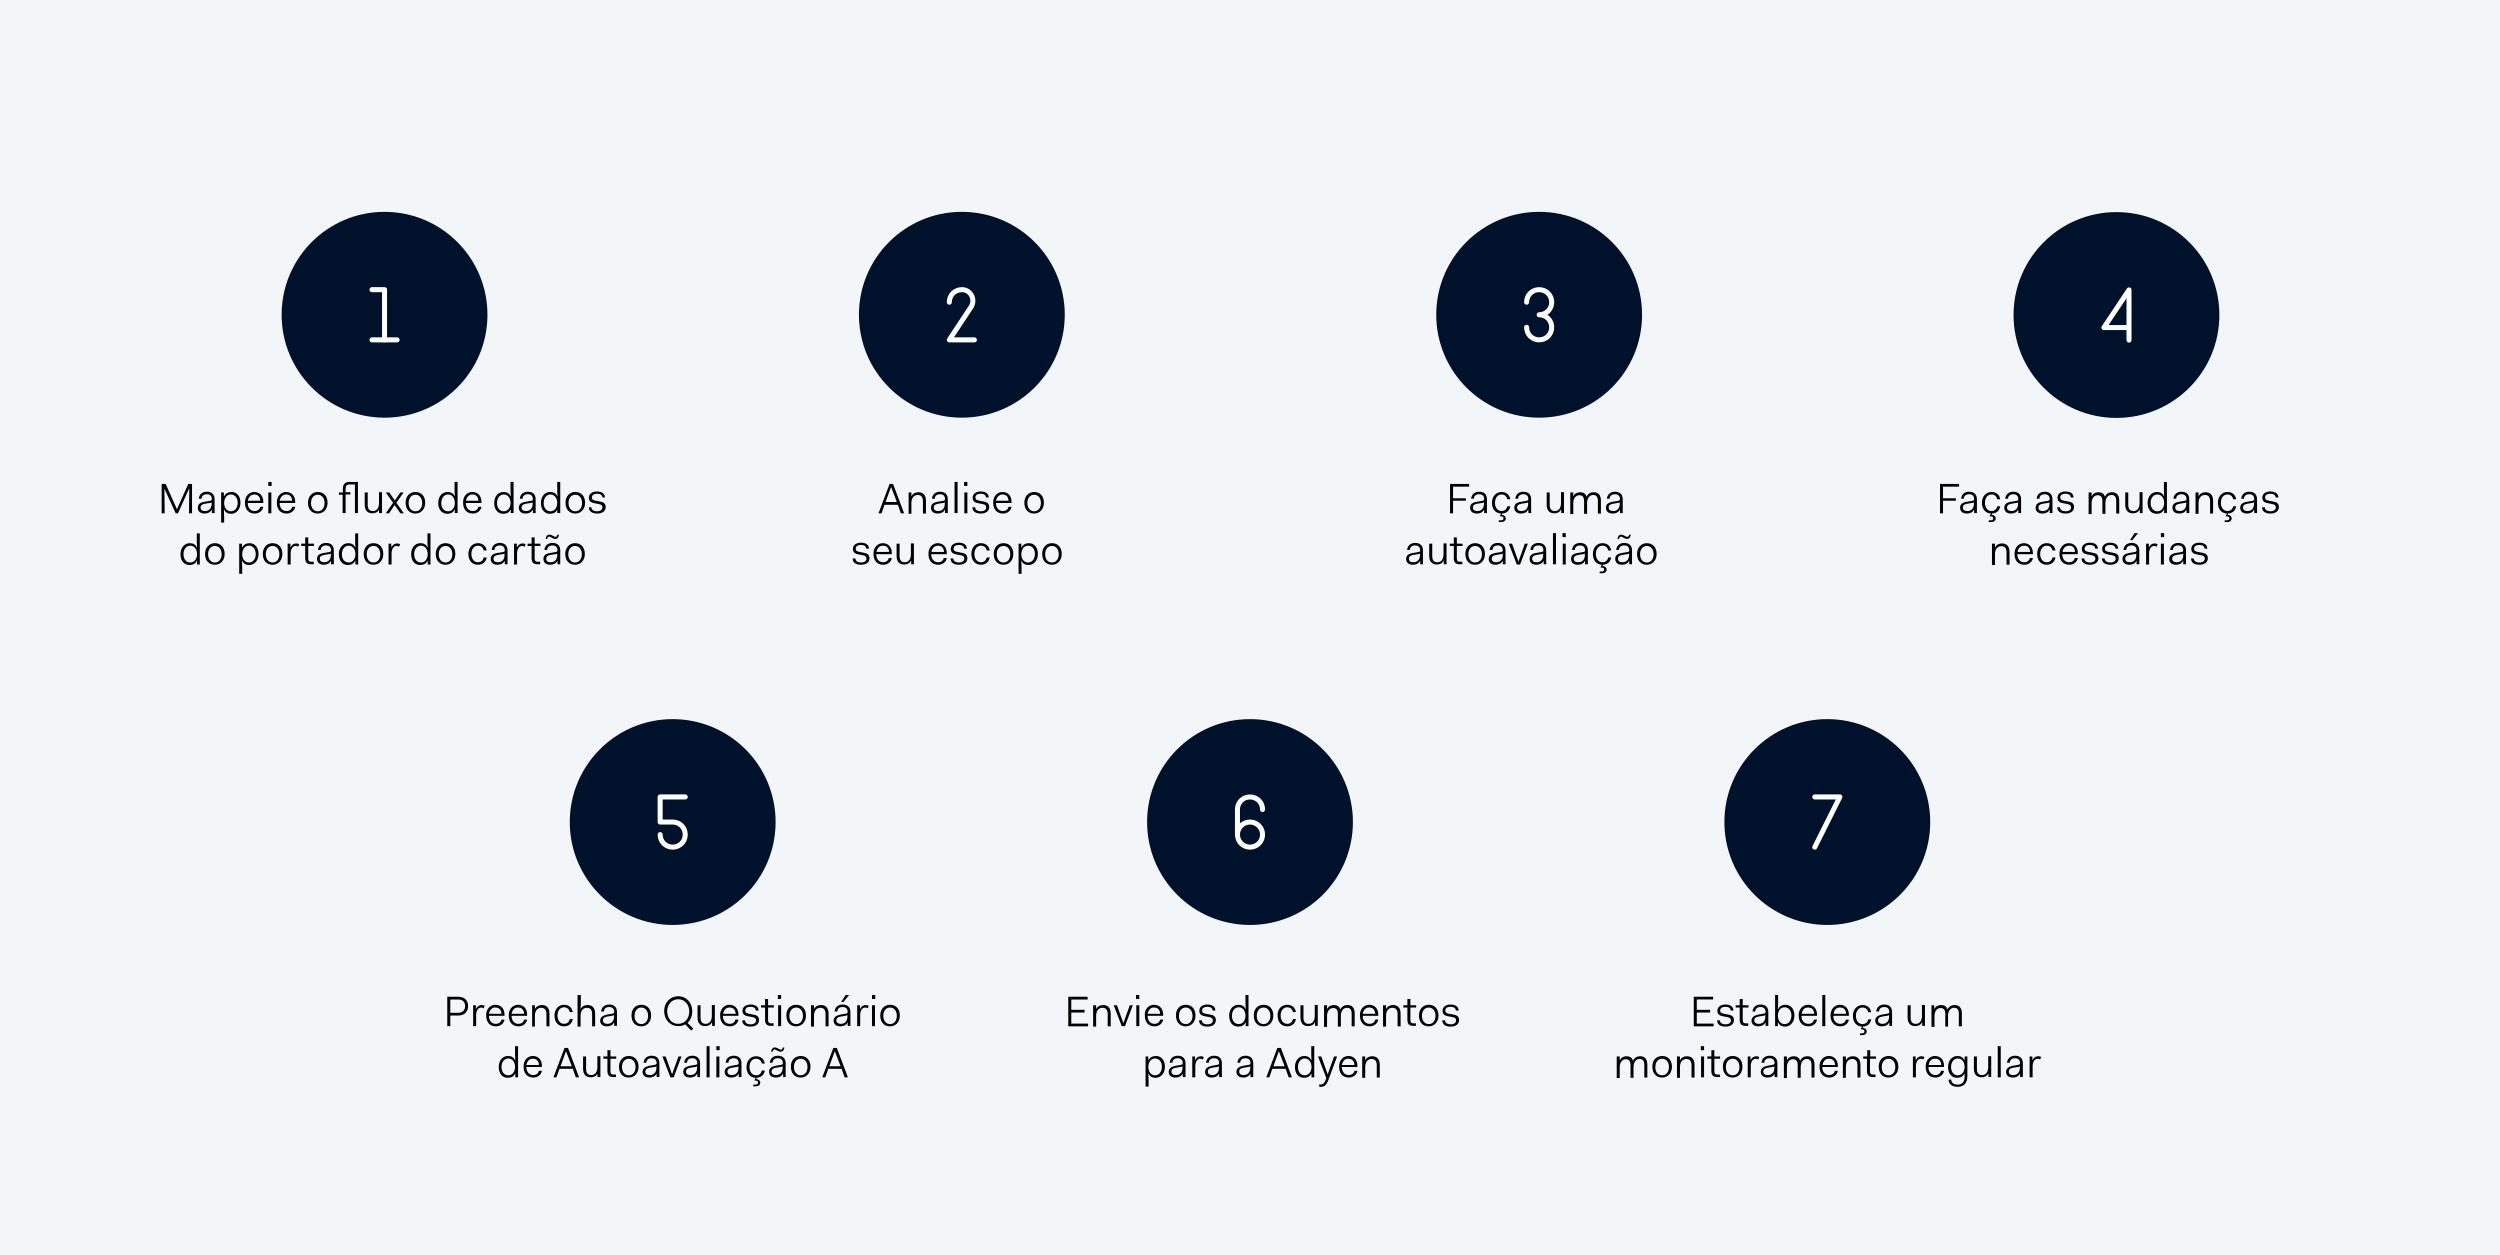
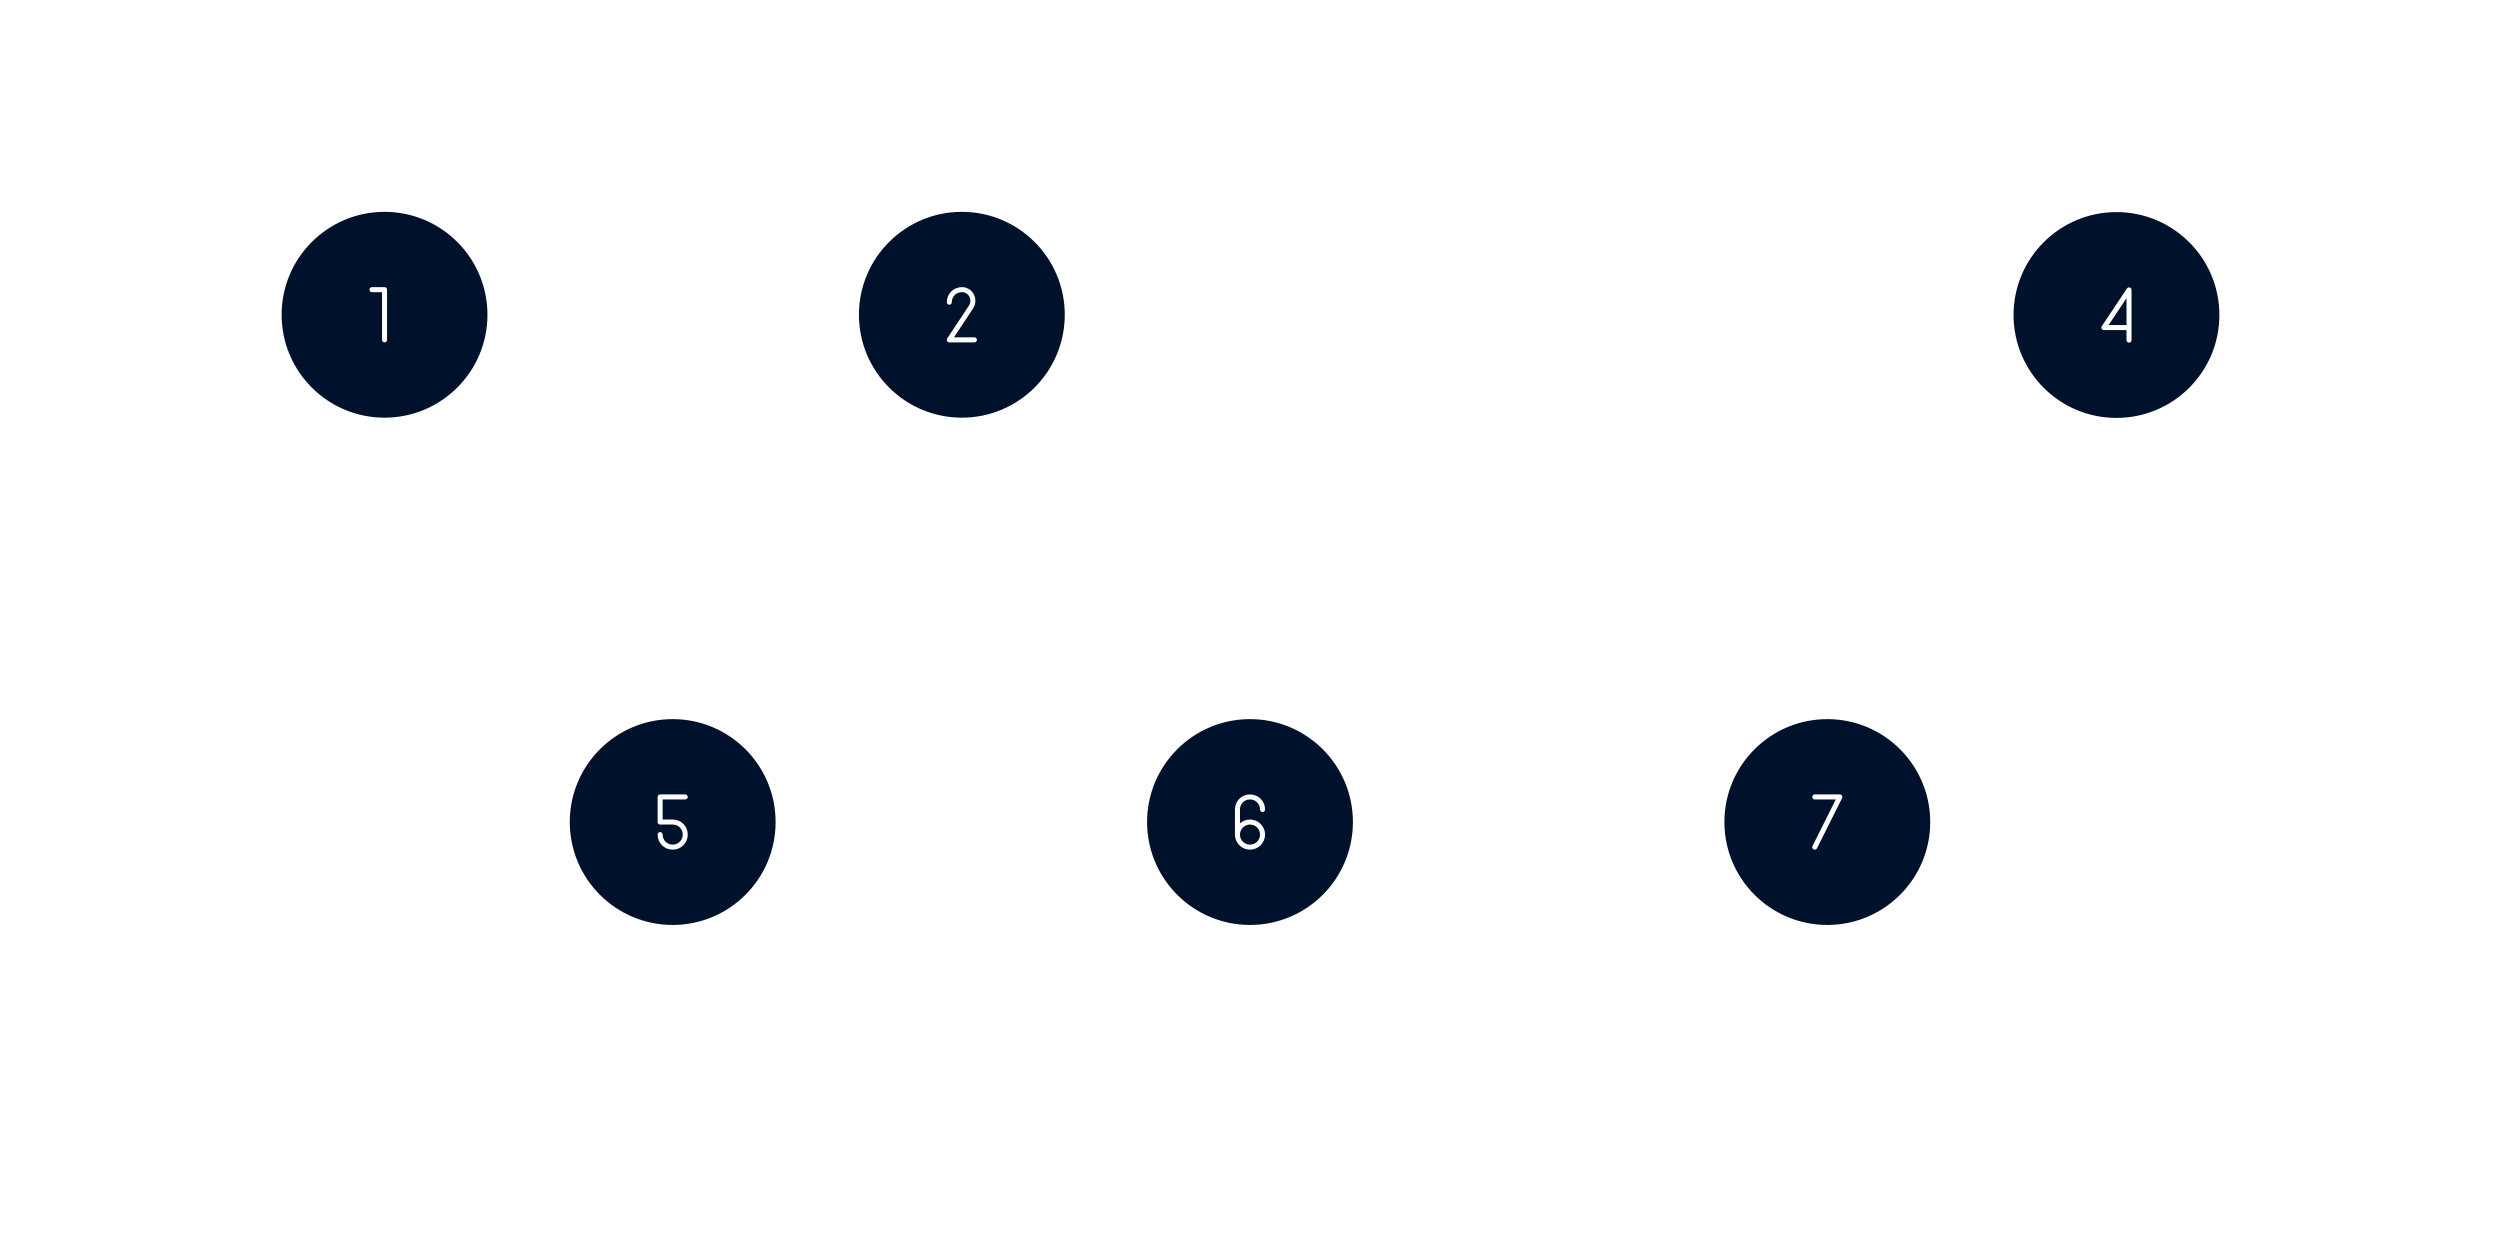
<svg xmlns="http://www.w3.org/2000/svg" xml:space="preserve" x="0" y="0" version="1.1" viewBox="0 0 996 500">
-   <path fill="#F3F6F9" d="M0 0H996V500H0z" />
+   <path fill="#F3F6F9" d="M0 0H996H0z" />
  <g stroke-linecap="round" stroke-linejoin="round" stroke-miterlimit="10" stroke-width="2">
    <circle cx="153.2" cy="125.4" r="40" fill="#00112C" stroke="#00112C" />
    <g fill="none" stroke="#FFF">
      <path d="M148.2 115.4 153.2 115.4 153.2 135.4" />
-       <path d="M148.2 135.4 158.2 135.4" />
    </g>
  </g>
  <g stroke-linecap="round" stroke-linejoin="round" stroke-miterlimit="10" stroke-width="2">
    <circle cx="383.2" cy="125.4" r="40" fill="#00112C" stroke="#00112C" />
    <path fill="none" stroke="#FFF" d="M378.2 120.4c0-2.8 2.2-5 5-5h.4c3.4.3 5.1 4.2 3.2 7l-8.6 13h10" />
-     <circle cx="613.2" cy="125.4" r="40" fill="#00112C" stroke="#00112C" />
    <g fill="none" stroke="#FFF">
      <path d="M608.2 120.4c0-2.8 2.2-5 5-5s5 2.2 5 5-2.2 5-5 5M613.2 125.4c2.8 0 5 2.2 5 5s-2.2 5-5 5-5-2.2-5-5" />
    </g>
    <circle cx="843.2" cy="125.5" r="40" fill="#00112C" stroke="#00112C" />
    <path fill="none" stroke="#FFF" d="M848.2 130.5 838.2 130.5 848.2 115.5 848.2 135.5" />
  </g>
  <circle cx="268" cy="327.5" r="40" fill="#00112C" stroke="#00112C" stroke-linecap="round" stroke-linejoin="round" stroke-miterlimit="10" stroke-width="2" />
  <path fill="none" stroke="#FFF" stroke-linecap="round" stroke-linejoin="round" stroke-miterlimit="10" stroke-width="2" d="M263 332.5c0 2.8 2.2 5 5 5s5-2.2 5-5-2.2-5-5-5h-5v-10h10" />
  <g stroke-linecap="round" stroke-linejoin="round" stroke-miterlimit="10" stroke-width="2">
    <circle cx="498" cy="327.5" r="40" fill="#00112C" stroke="#00112C" />
    <g fill="none" stroke="#FFF">
      <circle cx="498" cy="332.5" r="5" />
      <path d="M503 322.5c0-2.8-2.2-5-5-5s-5 2.2-5 5v10" />
    </g>
  </g>
  <g stroke-linecap="round" stroke-linejoin="round" stroke-miterlimit="10" stroke-width="2">
    <circle cx="728" cy="327.5" r="40" fill="#00112C" stroke="#00112C" />
    <path fill="none" stroke="#FFF" d="M723 317.5 733 317.5 723 337.5" />
  </g>
-   <path d="M64.5 192.8H66l4.5 10.1 4.5-10.1h1.5v11.7h-1.2l.1-9.8h-.1l-4.4 9.8H70l-4.4-9.6h-.1l.1 9.6h-1.2v-11.7zM81.5 199.9l1.8-.3c.8-.1 1.1-.3 1.1-.7 0-1.3-.7-2-2-2s-2.1.7-2.1 1.8h-1.1c.1-1.6 1.3-2.8 3.2-2.8 2 0 3.1 1.1 3.1 3v5.5h-1.1v-1.3h-.1c-.5 1-1.5 1.5-2.8 1.5-1.7 0-2.7-.9-2.7-2.3s.9-2.1 2.7-2.4m2.9.1c-.2.2-.5.4-1 .4l-1.8.3c-1.2.2-1.7.7-1.7 1.5 0 .9.6 1.4 1.8 1.4 1.4 0 2.6-.9 2.6-2.8v-.8zM89.3 208.2h-1.2v-12h1.1v1.5h.1c.5-1.1 1.6-1.7 2.9-1.7 2.1 0 3.6 1.6 3.6 4.3s-1.7 4.4-3.7 4.4c-1.3 0-2.3-.5-2.8-1.7h-.1c0 .8.1 2.7.1 3.1zM92 197c-1.5 0-2.6 1.2-2.7 3.2v.2c0 2.1 1.2 3.3 2.7 3.3s2.7-1.3 2.7-3.4-1.2-3.3-2.7-3.3M101.3 196c2.1 0 3.6 1.5 3.6 3.9v.5h-6.2c0 1.9 1.1 3.2 2.7 3.2 1.3 0 2.1-.7 2.3-1.7h1.2c-.2 1.5-1.6 2.7-3.4 2.7-2.5 0-3.9-1.7-3.9-4.3-.1-2.5 1.6-4.3 3.7-4.3m-2.6 3.5h5c-.1-1.7-1-2.5-2.4-2.5-1.3 0-2.3 1-2.6 2.5M106.9 192h1.3v1.6h-1.3zm0 4.2h1.2v8.3h-1.2zM114 196c2.1 0 3.6 1.5 3.6 3.9v.5h-6.2c0 1.9 1.1 3.2 2.7 3.2 1.3 0 2.1-.7 2.3-1.7h1.2c-.2 1.5-1.6 2.7-3.4 2.7-2.5 0-3.9-1.7-3.9-4.3-.1-2.5 1.6-4.3 3.7-4.3m-2.6 3.5h5c-.1-1.7-1-2.5-2.4-2.5-1.3 0-2.3 1-2.6 2.5M126.6 196c2.4 0 3.9 1.7 3.9 4.3s-1.7 4.3-3.9 4.3c-2.4 0-3.9-1.7-3.9-4.3s1.7-4.3 3.9-4.3m0 7.7c1.6 0 2.7-1.3 2.7-3.3s-1.1-3.3-2.7-3.3-2.7 1.3-2.7 3.3 1.1 3.3 2.7 3.3M136.7 197.1H135v-.9h1.6v-1.5c0-1.8.9-2.7 2.6-2.7h3.4v12.4h-1.2V193h-2.1c-1.1 0-1.6.6-1.6 1.7v1.4h1.9v.9h-1.9v7.4h-1.2v-7.3zM145.3 196.2h1.2v4.9c0 1.9.8 2.5 2.1 2.5 1.4 0 2.4-1.1 2.4-3.2v-4.3h1.2v8.3H151V203c-.5 1.1-1.5 1.5-2.7 1.5-1.6 0-3-.9-3-3.4zM156.6 200.3l-2.9-4.1h1.4l2.2 3.2 2.2-3.2h1.3l-2.9 4.1 3 4.2h-1.4l-2.3-3.3-2.2 3.3h-1.3zM165.5 196c2.4 0 3.9 1.7 3.9 4.3s-1.7 4.3-3.9 4.3c-2.4 0-3.9-1.7-3.9-4.3s1.6-4.3 3.9-4.3m0 7.7c1.6 0 2.7-1.3 2.7-3.3s-1.1-3.3-2.7-3.3-2.7 1.3-2.7 3.3 1.1 3.3 2.7 3.3M178.3 196c1.3 0 2.3.5 2.8 1.7h.1c-.1-.8-.1-2.7-.1-3.1V192h1.2v12.4h-1.1V203h-.1c-.5 1.2-1.6 1.7-2.9 1.7-2.1 0-3.6-1.6-3.6-4.3s1.6-4.4 3.7-4.4m.2 7.7c1.5 0 2.6-1.2 2.7-3.2v-.3c-.1-2-1.2-3.2-2.7-3.2s-2.7 1.3-2.7 3.4 1.2 3.3 2.7 3.3M188.2 196c2.1 0 3.6 1.5 3.6 3.9v.5h-6.2c0 1.9 1.1 3.2 2.7 3.2 1.3 0 2.1-.7 2.3-1.7h1.2c-.2 1.5-1.6 2.7-3.4 2.7-2.5 0-3.9-1.7-3.9-4.3-.1-2.5 1.5-4.3 3.7-4.3m-2.6 3.5h5c-.1-1.7-1-2.5-2.4-2.5-1.3 0-2.3 1-2.6 2.5M200.6 196c1.3 0 2.3.5 2.8 1.7h.1c-.1-.8-.1-2.7-.1-3.1V192h1.2v12.4h-1.1V203h-.1c-.5 1.2-1.6 1.7-2.9 1.7-2.1 0-3.6-1.6-3.6-4.3s1.6-4.4 3.7-4.4m.1 7.7c1.5 0 2.6-1.2 2.7-3.2v-.3c-.1-2-1.2-3.2-2.7-3.2s-2.7 1.3-2.7 3.4 1.2 3.3 2.7 3.3M209.4 199.9l1.8-.3c.9-.1 1.1-.3 1.1-.7 0-1.3-.7-2-2-2s-2.1.7-2.1 1.8h-1.1c.1-1.6 1.3-2.8 3.2-2.8 2 0 3.1 1.1 3.1 3v5.5h-1.1v-1.3h-.1c-.5 1-1.5 1.5-2.8 1.5-1.7 0-2.7-.9-2.7-2.3s.9-2.1 2.7-2.4m2.9.1c-.2.2-.5.4-1 .4l-1.8.3c-1.2.2-1.7.7-1.7 1.5 0 .9.6 1.4 1.8 1.4 1.4 0 2.6-.9 2.6-2.8v-.8zM219.2 196c1.3 0 2.3.5 2.8 1.7h.1c-.1-.8-.1-2.7-.1-3.1V192h1.2v12.4H222V203c-.5 1.2-1.6 1.7-2.9 1.7-2.1 0-3.6-1.6-3.6-4.3s1.6-4.4 3.7-4.4m.1 7.7c1.5 0 2.6-1.2 2.7-3.2v-.3c-.1-2-1.2-3.2-2.7-3.2s-2.7 1.3-2.7 3.4 1.2 3.3 2.7 3.3M229.2 196c2.4 0 3.9 1.7 3.9 4.3s-1.7 4.3-3.9 4.3c-2.4 0-3.9-1.7-3.9-4.3s1.6-4.3 3.9-4.3m0 7.7c1.6 0 2.7-1.3 2.7-3.3s-1.1-3.3-2.7-3.3-2.7 1.3-2.7 3.3 1.1 3.3 2.7 3.3M235.6 202.1c0 1.1 1.1 1.6 2.2 1.6 1.4 0 2.2-.6 2.2-1.6 0-.8-.5-1.1-1.5-1.3l-1.6-.3c-1.1-.2-2.3-.6-2.3-2.2s1.4-2.5 3.2-2.5c1.7 0 3.2.7 3.2 2.4h-1c0-1-.9-1.5-2.1-1.5s-2.1.5-2.1 1.5c0 .8.5 1.1 1.6 1.3l1.6.3c1.3.2 2.3.7 2.3 2.2 0 1.7-1.4 2.6-3.4 2.6-1.9 0-3.3-.8-3.3-2.5zM75.6 216.4c1.3 0 2.3.5 2.8 1.7h.1c-.1-.8-.1-2.7-.1-3.1v-2.5h1.2v12.4h-1.1v-1.5h-.1c-.5 1.2-1.6 1.7-2.9 1.7-2.1 0-3.6-1.6-3.6-4.3s1.7-4.4 3.7-4.4m.2 7.7c1.5 0 2.6-1.2 2.7-3.2v-.3c-.1-2-1.2-3.2-2.7-3.2s-2.7 1.3-2.7 3.4 1.2 3.3 2.7 3.3M85.6 216.4c2.4 0 3.9 1.7 3.9 4.3s-1.7 4.3-3.9 4.3c-2.4 0-3.9-1.7-3.9-4.3s1.7-4.3 3.9-4.3m0 7.7c1.6 0 2.7-1.3 2.7-3.3s-1.1-3.3-2.7-3.3-2.7 1.3-2.7 3.3 1.1 3.3 2.7 3.3M96.5 228.6h-1.2v-12h1.1v1.5h.1c.5-1.1 1.6-1.7 2.9-1.7 2.1 0 3.6 1.6 3.6 4.3s-1.7 4.4-3.7 4.4c-1.3 0-2.3-.5-2.8-1.7h-.1c0 .8.1 2.7.1 3.1zm2.7-11.2c-1.5 0-2.6 1.2-2.7 3.2v.2c0 2.1 1.2 3.3 2.7 3.3s2.7-1.3 2.7-3.4c-.1-2.1-1.2-3.3-2.7-3.3M108.6 216.4c2.4 0 3.9 1.7 3.9 4.3s-1.7 4.3-3.9 4.3c-2.4 0-3.9-1.7-3.9-4.3s1.6-4.3 3.9-4.3m0 7.7c1.6 0 2.7-1.3 2.7-3.3s-1.1-3.3-2.7-3.3-2.7 1.3-2.7 3.3 1.1 3.3 2.7 3.3M114.6 216.6h1.1v1.4h.1c.4-.9 1.2-1.5 2.2-1.5q.6 0 1.2.3l-.4 1c-.4-.2-.7-.3-1-.3-1.3 0-2 1.4-2 3v4.4h-1.2zM121.6 217.5H120v-.9h1.6v-2.5h1.2v2.5h2.3v.9h-2.3v4.9c0 1.1.4 1.4 1.3 1.4h.9v1h-1.1c-1.5 0-2.3-.7-2.3-2.4zM129 220.3l1.8-.3c.9-.1 1.1-.3 1.1-.7 0-1.3-.7-2-2-2s-2.1.7-2.1 1.8h-1.1c.1-1.6 1.3-2.8 3.2-2.8 2 0 3.1 1.1 3.1 3v5.5h-1.1v-1.3h-.1c-.5 1-1.5 1.5-2.8 1.5-1.7 0-2.7-.9-2.7-2.3s.8-2.1 2.7-2.4m2.9.1c-.2.2-.5.4-1 .4l-1.8.3c-1.2.2-1.7.7-1.7 1.5 0 .9.6 1.4 1.8 1.4 1.4 0 2.6-.9 2.6-2.8v-.8zM138.7 216.4c1.3 0 2.3.5 2.8 1.7h.1c-.1-.8-.1-2.7-.1-3.1v-2.5h1.2v12.4h-1.1v-1.5h-.1c-.5 1.2-1.6 1.7-2.9 1.7-2.1 0-3.6-1.6-3.6-4.3s1.7-4.4 3.7-4.4m.2 7.7c1.5 0 2.6-1.2 2.7-3.2v-.3c-.1-2-1.2-3.2-2.7-3.2s-2.7 1.3-2.7 3.4 1.2 3.3 2.7 3.3M148.8 216.4c2.4 0 3.9 1.7 3.9 4.3s-1.7 4.3-3.9 4.3c-2.4 0-3.9-1.7-3.9-4.3s1.6-4.3 3.9-4.3m0 7.7c1.6 0 2.7-1.3 2.7-3.3s-1.1-3.3-2.7-3.3-2.7 1.3-2.7 3.3 1 3.3 2.7 3.3M154.8 216.6h1.1v1.4h.1c.4-.9 1.2-1.5 2.2-1.5q.6 0 1.2.3l-.4 1c-.4-.2-.7-.3-1-.3-1.3 0-2 1.4-2 3v4.4h-1.2zM167.5 216.4c1.3 0 2.3.5 2.8 1.7h.1c-.1-.8-.1-2.7-.1-3.1v-2.5h1.2v12.4h-1.1v-1.5h-.1c-.5 1.2-1.6 1.7-2.9 1.7-2.1 0-3.6-1.6-3.6-4.3s1.6-4.4 3.7-4.4m.2 7.7c1.5 0 2.6-1.2 2.7-3.2v-.3c-.1-2-1.2-3.2-2.7-3.2s-2.7 1.3-2.7 3.4 1.2 3.3 2.7 3.3M177.5 216.4c2.4 0 3.9 1.7 3.9 4.3s-1.7 4.3-3.9 4.3c-2.4 0-3.9-1.7-3.9-4.3s1.7-4.3 3.9-4.3m0 7.7c1.6 0 2.7-1.3 2.7-3.3s-1.1-3.3-2.7-3.3-2.7 1.3-2.7 3.3 1.1 3.3 2.7 3.3M190.4 216.4c2 0 3.2 1.2 3.5 2.9h-1.2c-.2-1.1-1-1.9-2.3-1.9-1.5 0-2.6 1.3-2.6 3.3s1.1 3.3 2.6 3.3c1.3 0 2.1-.8 2.3-1.9h1.2c-.3 1.7-1.5 2.9-3.5 2.9-2.3 0-3.8-1.7-3.8-4.3s1.7-4.3 3.8-4.3M198.2 220.3l1.8-.3c.9-.1 1.1-.3 1.1-.7 0-1.3-.7-2-2-2s-2.1.7-2.1 1.8h-1.1c.1-1.6 1.3-2.8 3.2-2.8 2 0 3.1 1.1 3.1 3v5.5h-1.1v-1.3h-.1c-.5 1-1.5 1.5-2.8 1.5-1.7 0-2.7-.9-2.7-2.3s.8-2.1 2.7-2.4m2.9.1c-.2.2-.5.4-1 .4l-1.8.3c-1.2.2-1.7.7-1.7 1.5 0 .9.6 1.4 1.8 1.4 1.4 0 2.6-.9 2.6-2.8v-.8zM204.8 216.6h1.1v1.4h.1c.4-.9 1.2-1.5 2.2-1.5q.6 0 1.2.3l-.4 1c-.4-.2-.7-.3-1-.3-1.3 0-2 1.4-2 3v4.4h-1.2zM211.8 217.5h-1.6v-.9h1.6v-2.5h1.2v2.5h2.3v.9H213v4.9c0 1.1.4 1.4 1.3 1.4h.9v1h-1.1c-1.5 0-2.3-.7-2.3-2.4zM219.2 220.3l1.8-.3c.8-.1 1.1-.3 1.1-.7 0-1.3-.7-2-2-2s-2.1.7-2.1 1.8h-1.1c.1-1.6 1.3-2.8 3.2-2.8 2 0 3.1 1.1 3.1 3v5.5h-1.1v-1.3h-.1c-.5 1-1.5 1.5-2.8 1.5-1.7 0-2.7-.9-2.7-2.3s.8-2.1 2.7-2.4m-.3-7.3c1 0 1.8.9 2.4.9.5 0 .7-.5.8-.9h.6c-.1.9-.5 1.7-1.5 1.7s-1.8-.9-2.4-.9c-.5 0-.7.5-.8.9h-.6c.1-.9.5-1.7 1.5-1.7m3.2 7.4c-.2.2-.5.4-1 .4l-1.8.3c-1.2.2-1.7.7-1.7 1.5 0 .9.6 1.4 1.8 1.4 1.4 0 2.6-.9 2.6-2.8v-.8zM229.1 216.4c2.4 0 3.9 1.7 3.9 4.3s-1.7 4.3-3.9 4.3c-2.4 0-3.9-1.7-3.9-4.3s1.7-4.3 3.9-4.3m0 7.7c1.6 0 2.7-1.3 2.7-3.3s-1.1-3.3-2.7-3.3-2.7 1.3-2.7 3.3 1.1 3.3 2.7 3.3M178.2 397.1h4.3c2.6 0 4 1.5 4 3.7s-1.4 3.8-4 3.8h-3.1v4.2h-1.2zm1.2 1.1v5.3h3.2c1.8 0 2.7-1.2 2.7-2.7s-.9-2.6-2.7-2.6zM188.5 400.5h1.1v1.4h.1c.4-.9 1.2-1.5 2.2-1.5q.6 0 1.2.3l-.4 1c-.4-.2-.7-.3-1-.3-1.3 0-2 1.4-2 3v4.4h-1.2zM197.4 400.3c2.1 0 3.6 1.5 3.6 3.9v.5h-6.2c0 1.9 1.1 3.2 2.7 3.2 1.3 0 2.1-.7 2.3-1.7h1.2c-.2 1.5-1.6 2.7-3.4 2.7-2.5 0-3.9-1.7-3.9-4.3-.1-2.5 1.5-4.3 3.7-4.3m-2.6 3.6h5c-.1-1.7-1-2.5-2.4-2.5-1.3-.1-2.3.9-2.6 2.5M206.4 400.3c2.1 0 3.6 1.5 3.6 3.9v.5h-6.2c0 1.9 1.1 3.2 2.7 3.2 1.3 0 2.1-.7 2.3-1.7h1.2c-.2 1.5-1.6 2.7-3.4 2.7-2.5 0-3.9-1.7-3.9-4.3-.1-2.5 1.6-4.3 3.7-4.3m-2.6 3.6h5c-.1-1.7-1-2.5-2.4-2.5-1.3-.1-2.3.9-2.6 2.5M212 400.5h1.1v1.4h.1c.5-1 1.5-1.5 2.7-1.5 1.6 0 3 .9 3 3.4v5.1h-1.2V404c0-1.9-.9-2.5-2.1-2.5-1.4 0-2.5 1.1-2.5 3.2v4.3H212zM224.7 400.3c2 0 3.2 1.2 3.5 2.9H227c-.2-1.1-1-1.9-2.3-1.9-1.5 0-2.6 1.3-2.6 3.3s1.1 3.3 2.6 3.3c1.3 0 2.1-.8 2.3-1.9h1.2c-.3 1.7-1.5 2.9-3.5 2.9-2.3 0-3.8-1.7-3.8-4.3s1.7-4.3 3.8-4.3M230.2 396.4h1.2v2.5c0 .4 0 2.2-.1 3h.1c.5-1 1.5-1.5 2.7-1.5 1.6 0 3 .9 3 3.4v5.1h-1.2V404c0-1.9-.9-2.5-2.1-2.5-1.4 0-2.5 1.1-2.5 3.1v4.4h-1.2v-12.6zM241.8 404.2l1.8-.3c.8-.1 1.1-.3 1.1-.7 0-1.3-.7-2-2-2s-2.1.7-2.1 1.8h-1.1c.1-1.6 1.3-2.8 3.2-2.8 2 0 3.1 1.1 3.1 3v5.5h-1.1v-1.3h-.1c-.5 1-1.5 1.5-2.8 1.5-1.7 0-2.7-.9-2.7-2.3.1-1.3.9-2 2.7-2.4m2.9.1c-.2.2-.5.4-1 .4l-1.8.3c-1.2.2-1.7.7-1.7 1.5s.6 1.4 1.8 1.4c1.4 0 2.6-.9 2.6-2.8v-.8zM255.5 400.3c2.4 0 3.9 1.7 3.9 4.3s-1.7 4.3-3.9 4.3c-2.4 0-3.9-1.7-3.9-4.3-.1-2.6 1.6-4.3 3.9-4.3m0 7.7c1.6 0 2.7-1.3 2.7-3.3s-1.1-3.3-2.7-3.3-2.7 1.3-2.7 3.3c-.1 1.9 1.1 3.3 2.7 3.3M270.2 396.9c3.3 0 5.6 2.6 5.6 6 0 1.9-.7 3.6-1.9 4.6l2.3 2.3-.8.8-2.4-2.5c-.8.5-1.7.7-2.8.7-3.3 0-5.6-2.6-5.6-6 0-3.3 2.3-5.9 5.6-5.9m0 11c2.6 0 4.4-2.1 4.4-4.9s-1.8-4.9-4.4-4.9-4.4 2.1-4.4 4.9c.1 2.8 1.8 4.9 4.4 4.9M277.9 400.5h1.2v4.9c0 1.9.8 2.5 2.1 2.5 1.4 0 2.4-1.1 2.4-3.2v-4.3h1.2v8.3h-1.1v-1.4h-.1c-.5 1.1-1.5 1.5-2.7 1.5-1.6 0-3-.9-3-3.4zM290.6 400.3c2.1 0 3.6 1.5 3.6 3.9v.5H288c0 1.9 1.1 3.2 2.7 3.2 1.3 0 2.1-.7 2.3-1.7h1.2c-.2 1.5-1.6 2.7-3.4 2.7-2.5 0-3.9-1.7-3.9-4.3-.1-2.5 1.6-4.3 3.7-4.3m-2.5 3.6h5c-.1-1.7-1-2.5-2.4-2.5-1.3-.1-2.4.9-2.6 2.5M296.8 406.5c0 1.1 1.1 1.6 2.2 1.6 1.4 0 2.2-.6 2.2-1.6 0-.8-.5-1.1-1.5-1.3l-1.6-.3c-1.1-.2-2.3-.6-2.3-2.2s1.4-2.5 3.2-2.5c1.7 0 3.2.7 3.2 2.4h-1.1c0-1-.9-1.5-2.1-1.5s-2.1.5-2.1 1.5c0 .8.5 1.1 1.6 1.3l1.6.3c1.3.2 2.3.7 2.3 2.2 0 1.7-1.4 2.6-3.4 2.6-1.9 0-3.3-.8-3.3-2.5zM304.8 401.4h-1.6v-.9h1.6V398h1.2v2.5h2.3v.9H306v4.9c0 1.1.4 1.4 1.3 1.4h.9v1h-1.1c-1.5 0-2.3-.7-2.3-2.4zM309.9 396.4h1.3v1.6h-1.3zm.1 4.1h1.2v8.3H310zM317.2 400.3c2.4 0 3.9 1.7 3.9 4.3s-1.7 4.3-3.9 4.3c-2.4 0-3.9-1.7-3.9-4.3-.1-2.6 1.6-4.3 3.9-4.3m0 7.7c1.6 0 2.7-1.3 2.7-3.3s-1.1-3.3-2.7-3.3-2.7 1.3-2.7 3.3c-.1 1.9 1.1 3.3 2.7 3.3M323.2 400.5h1.1v1.4h.1c.5-1 1.5-1.5 2.7-1.5 1.6 0 3 .9 3 3.4v5.1h-1.2V404c0-1.9-.9-2.5-2.1-2.5-1.4 0-2.5 1.1-2.5 3.2v4.3h-1.2v-8.5zM334.8 404.2l1.8-.3c.9-.1 1.1-.3 1.1-.7 0-1.3-.7-2-2-2s-2.1.7-2.1 1.8h-1.1c.1-1.6 1.3-2.8 3.2-2.8 2 0 3.1 1.1 3.1 3v5.5h-1.1v-1.3h-.1c-.5 1-1.5 1.5-2.8 1.5-1.7 0-2.7-.9-2.7-2.3.1-1.3.9-2 2.7-2.4m2.9.1c-.2.2-.5.4-1 .4l-1.8.3c-1.2.2-1.7.7-1.7 1.5s.6 1.4 1.8 1.4c1.4 0 2.6-.9 2.6-2.8v-.8zm-.8-7.9h1.4l-2.3 2.8h-.9zM341.5 400.5h1.1v1.4h.1c.4-.9 1.2-1.5 2.2-1.5q.6 0 1.2.3l-.4 1c-.4-.2-.7-.3-1-.3-1.3 0-2 1.4-2 3v4.4h-1.2zM347.4 396.4h1.3v1.6h-1.3zm0 4.1h1.2v8.3h-1.2zM354.6 400.3c2.4 0 3.9 1.7 3.9 4.3s-1.7 4.3-3.9 4.3c-2.4 0-3.9-1.7-3.9-4.3s1.7-4.3 3.9-4.3m0 7.7c1.6 0 2.7-1.3 2.7-3.3s-1.1-3.3-2.7-3.3-2.7 1.3-2.7 3.3c0 1.9 1.1 3.3 2.7 3.3M202.4 420.7c1.3 0 2.3.5 2.8 1.7h.1c-.1-.8-.1-2.7-.1-3.1v-2.5h1.2v12.4h-1.1v-1.5h-.1c-.5 1.2-1.6 1.7-2.9 1.7-2.1 0-3.6-1.6-3.6-4.3s1.6-4.4 3.7-4.4m.1 7.7c1.5 0 2.6-1.2 2.7-3.2v-.3c-.1-2-1.2-3.2-2.7-3.2s-2.7 1.3-2.7 3.4 1.2 3.3 2.7 3.3M212.3 420.7c2.1 0 3.6 1.5 3.6 3.9v.5h-6.2c0 1.9 1.1 3.2 2.7 3.2 1.3 0 2.1-.7 2.3-1.7h1.2c-.2 1.5-1.6 2.7-3.4 2.7-2.5 0-3.9-1.7-3.9-4.3-.1-2.5 1.5-4.3 3.7-4.3m-2.6 3.6h5c-.1-1.7-1-2.5-2.4-2.5-1.3-.1-2.3.9-2.6 2.5M224.9 417.5h1.4l4.4 11.7h-1.3l-1.2-3.4h-5.3l-1.2 3.4h-1.2zm.6 1.3-2.2 6h4.5zM232.3 420.9h1.2v4.9c0 1.9.8 2.5 2.1 2.5 1.4 0 2.4-1.1 2.4-3.2v-4.3h1.2v8.3H238v-1.4c-.5 1.1-1.5 1.5-2.7 1.5-1.6 0-3-.9-3-3.4zM242 421.8h-1.6v-.9h1.6v-2.5h1.2v2.5h2.3v.9h-2.3v4.9c0 1.1.4 1.4 1.3 1.4h.9v1h-1.1c-1.5 0-2.3-.7-2.3-2.4zM250.5 420.7c2.4 0 3.9 1.7 3.9 4.3s-1.7 4.3-3.9 4.3c-2.4 0-3.9-1.7-3.9-4.3s1.7-4.3 3.9-4.3m0 7.7c1.6 0 2.7-1.3 2.7-3.3s-1.1-3.3-2.7-3.3-2.7 1.3-2.7 3.3c0 1.9 1.1 3.3 2.7 3.3M258.7 424.6l1.8-.3c.8-.1 1.1-.3 1.1-.7 0-1.3-.7-2-2-2s-2.1.7-2.1 1.8h-1.1c.1-1.6 1.3-2.8 3.2-2.8 2 0 3.1 1.1 3.1 3v5.5h-1.1v-1.3h-.1c-.5 1-1.5 1.5-2.8 1.5-1.7 0-2.7-.9-2.7-2.3.1-1.3.9-2 2.7-2.4m2.9.1c-.2.2-.5.4-1 .4l-1.8.3c-1.2.2-1.7.7-1.7 1.5 0 .9.6 1.4 1.8 1.4 1.4 0 2.6-.9 2.6-2.8v-.8zM263.9 420.9h1.3l2.5 7h.1l2.5-7h1.2l-3.1 8.3h-1.3zM274.9 424.6l1.8-.3c.9-.1 1.1-.3 1.1-.7 0-1.3-.7-2-2-2s-2.1.7-2.1 1.8h-1.1c.1-1.6 1.3-2.8 3.2-2.8 2 0 3.1 1.1 3.1 3v5.5h-1.1v-1.3h-.1c-.5 1-1.5 1.5-2.8 1.5-1.7 0-2.7-.9-2.7-2.3 0-1.3.8-2 2.7-2.4m2.9.1c-.2.2-.5.4-1 .4l-1.8.3c-1.2.2-1.7.7-1.7 1.5 0 .9.6 1.4 1.8 1.4 1.4 0 2.6-.9 2.6-2.8v-.8zM281.5 416.8h1.2v12.4h-1.2zM285.4 416.8h1.3v1.6h-1.3zm0 4.1h1.2v8.3h-1.2zM291.4 424.6l1.8-.3c.8-.1 1.1-.3 1.1-.7 0-1.3-.7-2-2-2s-2.1.7-2.1 1.8h-1.1c.1-1.6 1.3-2.8 3.2-2.8 2 0 3.1 1.1 3.1 3v5.5h-1.1v-1.3h-.1c-.5 1-1.5 1.5-2.8 1.5-1.7 0-2.7-.9-2.7-2.3.1-1.3.9-2 2.7-2.4m2.9.1c-.2.2-.5.4-1 .4l-1.8.3c-1.2.2-1.7.7-1.7 1.5 0 .9.6 1.4 1.8 1.4 1.4 0 2.6-.9 2.6-2.8v-.8zM301 429.4c-2.2-.1-3.6-1.8-3.6-4.3 0-2.6 1.7-4.3 3.8-4.3 2 0 3.2 1.2 3.5 2.9h-1.2c-.2-1.1-1-1.9-2.3-1.9-1.5 0-2.6 1.3-2.6 3.3s1.1 3.3 2.6 3.3c1.3 0 2.1-.8 2.3-1.9h1.2c-.3 1.7-1.4 2.8-3.3 2.9l-.1.5c1 .1 1.6.7 1.6 1.4 0 .8-.6 1.5-1.9 1.5h-.9v-.7h.9c.7 0 1-.3 1-.8s-.4-.8-1-.8h-.5zM309 424.6l1.8-.3c.8-.1 1.1-.3 1.1-.7 0-1.3-.7-2-2-2s-2.1.7-2.1 1.8h-1.1c.1-1.6 1.3-2.8 3.2-2.8 2 0 3.1 1.1 3.1 3v5.5h-1v-1.3h-.1c-.5 1-1.5 1.5-2.8 1.5-1.7 0-2.7-.9-2.7-2.3 0-1.3.8-2 2.6-2.4m-.3-7.3c1 0 1.8.9 2.4.9.5 0 .7-.5.8-.9h.6c-.1.9-.5 1.7-1.5 1.7s-1.8-.9-2.4-.9c-.5 0-.7.5-.8.9h-.6c.1-.9.6-1.7 1.5-1.7m3.2 7.4c-.2.2-.5.4-1 .4l-1.8.3c-1.2.2-1.7.7-1.7 1.5 0 .9.6 1.4 1.8 1.4 1.4 0 2.6-.9 2.6-2.8v-.8zM319 420.7c2.4 0 3.9 1.7 3.9 4.3s-1.7 4.3-3.9 4.3c-2.4 0-3.9-1.7-3.9-4.3-.1-2.6 1.6-4.3 3.9-4.3m0 7.7c1.6 0 2.7-1.3 2.7-3.3s-1.1-3.3-2.7-3.3-2.7 1.3-2.7 3.3c0 1.9 1.1 3.3 2.7 3.3M332 417.5h1.4l4.4 11.7h-1.3l-1.2-3.4H330l-1.2 3.4h-1.2zm.6 1.3-2.2 6h4.5zM425.5 397.1h7.8v1.1h-6.5v4.1h5.3v1.1h-5.3v4.4h6.7v1.1h-7.9v-11.8zM435.6 400.5h1.1v1.4h.1c.5-1 1.5-1.5 2.7-1.5 1.6 0 3 .9 3 3.4v5.1h-1.2V404c0-1.9-.9-2.5-2.1-2.5-1.4 0-2.5 1.1-2.5 3.2v4.3h-1.2v-8.5zM443.7 400.5h1.3l2.5 7h.1l2.5-7h1.2l-3.1 8.3h-1.3zM452.6 396.4h1.3v1.6h-1.3zm.1 4.1h1.2v8.3h-1.2zM459.8 400.3c2.1 0 3.6 1.5 3.6 3.9v.5h-6.2c0 1.9 1.1 3.2 2.7 3.2 1.3 0 2.1-.7 2.3-1.7h1.2c-.2 1.5-1.6 2.7-3.4 2.7-2.5 0-3.9-1.7-3.9-4.3-.2-2.5 1.5-4.3 3.7-4.3m-2.6 3.6h5c-.1-1.7-1-2.5-2.4-2.5-1.3-.1-2.3.9-2.6 2.5M472.4 400.3c2.4 0 3.9 1.7 3.9 4.3s-1.7 4.3-3.9 4.3c-2.4 0-3.9-1.7-3.9-4.3-.1-2.6 1.6-4.3 3.9-4.3m0 7.7c1.6 0 2.7-1.3 2.7-3.3s-1.1-3.3-2.7-3.3-2.7 1.3-2.7 3.3c-.1 1.9 1.1 3.3 2.7 3.3M478.8 406.5c0 1.1 1.1 1.6 2.2 1.6 1.4 0 2.2-.6 2.2-1.6 0-.8-.5-1.1-1.5-1.3l-1.6-.3c-1.1-.2-2.3-.6-2.3-2.2s1.4-2.5 3.2-2.5c1.7 0 3.2.7 3.2 2.4h-1.1c0-1-.9-1.5-2.1-1.5s-2.1.5-2.1 1.5c0 .8.5 1.1 1.6 1.3l1.6.3c1.3.2 2.3.7 2.3 2.2 0 1.7-1.4 2.6-3.4 2.6-1.9 0-3.3-.8-3.3-2.5zM493.4 400.3c1.3 0 2.3.5 2.8 1.7h.1c-.1-.8-.1-2.7-.1-3.1v-2.5h1.2v12.4h-1.1v-1.5h-.1c-.5 1.2-1.6 1.7-2.9 1.7-2.1 0-3.6-1.6-3.6-4.3s1.6-4.4 3.7-4.4m.1 7.7c1.5 0 2.6-1.2 2.7-3.2v-.3c-.1-2-1.2-3.2-2.7-3.2s-2.7 1.3-2.7 3.4 1.2 3.3 2.7 3.3M503.4 400.3c2.4 0 3.9 1.7 3.9 4.3s-1.7 4.3-3.9 4.3c-2.4 0-3.9-1.7-3.9-4.3-.1-2.6 1.6-4.3 3.9-4.3m0 7.7c1.6 0 2.7-1.3 2.7-3.3s-1.1-3.3-2.7-3.3-2.7 1.3-2.7 3.3c-.1 1.9 1.1 3.3 2.7 3.3M512.8 400.3c2 0 3.2 1.2 3.5 2.9h-1.2c-.2-1.1-1-1.9-2.3-1.9-1.5 0-2.6 1.3-2.6 3.3s1.1 3.3 2.6 3.3c1.3 0 2.1-.8 2.3-1.9h1.2c-.3 1.7-1.5 2.9-3.5 2.9-2.3 0-3.8-1.7-3.8-4.3-.1-2.6 1.6-4.3 3.8-4.3M518.1 400.5h1.2v4.9c0 1.9.8 2.5 2.1 2.5 1.4 0 2.4-1.1 2.4-3.2v-4.3h1.2v8.3h-1.1v-1.4h-.1c-.5 1.1-1.5 1.5-2.7 1.5-1.6 0-3-.9-3-3.4zM527.6 400.5h1.1v1.4h.1c.5-1 1.5-1.5 2.6-1.5 1.2 0 2.2.5 2.6 1.8.6-1.3 1.6-1.8 2.9-1.8 1.5 0 2.8.9 2.8 3.3v5.2h-1.2v-5c0-1.8-.7-2.4-1.9-2.4-1.3 0-2.4 1.1-2.4 3.2v4.3H533v-5c0-1.8-.7-2.4-1.9-2.4-1.3 0-2.4 1.1-2.4 3.2v4.3h-1.2v-8.6zM545.5 400.3c2.1 0 3.6 1.5 3.6 3.9v.5h-6.2c0 1.9 1.1 3.2 2.7 3.2 1.3 0 2.1-.7 2.3-1.7h1.2c-.2 1.5-1.6 2.7-3.4 2.7-2.5 0-3.9-1.7-3.9-4.3-.1-2.5 1.5-4.3 3.7-4.3m-2.6 3.6h5c-.1-1.7-1-2.5-2.4-2.5-1.3-.1-2.3.9-2.6 2.5M551.1 400.5h1.1v1.4h.1c.5-1 1.5-1.5 2.7-1.5 1.6 0 3 .9 3 3.4v5.1h-1.2V404c0-1.9-.9-2.5-2.1-2.5-1.4 0-2.5 1.1-2.5 3.2v4.3H551v-8.5zM560.7 401.4h-1.6v-.9h1.6V398h1.2v2.5h2.3v.9h-2.3v4.9c0 1.1.4 1.4 1.3 1.4h.9v1H563c-1.5 0-2.3-.7-2.3-2.4zM569.2 400.3c2.4 0 3.9 1.7 3.9 4.3s-1.7 4.3-3.9 4.3c-2.4 0-3.9-1.7-3.9-4.3s1.7-4.3 3.9-4.3m0 7.7c1.6 0 2.7-1.3 2.7-3.3s-1.1-3.3-2.7-3.3-2.7 1.3-2.7 3.3c0 1.9 1.1 3.3 2.7 3.3M575.7 406.5c0 1.1 1.1 1.6 2.2 1.6 1.4 0 2.2-.6 2.2-1.6 0-.8-.5-1.1-1.5-1.3l-1.6-.3c-1.1-.2-2.3-.6-2.3-2.2s1.4-2.5 3.2-2.5c1.7 0 3.2.7 3.2 2.4H580c0-1-.9-1.5-2.1-1.5s-2.1.5-2.1 1.5c0 .8.5 1.1 1.6 1.3l1.6.3c1.3.2 2.3.7 2.3 2.2 0 1.7-1.4 2.6-3.4 2.6-1.9 0-3.3-.8-3.3-2.5zM457.6 432.9h-1.2v-12h1.1v1.5h.1c.5-1.1 1.6-1.7 2.9-1.7 2.1 0 3.6 1.6 3.6 4.3s-1.7 4.4-3.7 4.4c-1.3 0-2.3-.5-2.8-1.7h-.1c0 .8.1 2.7.1 3.1zm2.6-11.2c-1.5 0-2.6 1.2-2.7 3.2v.2c0 2.1 1.2 3.3 2.7 3.3s2.7-1.3 2.7-3.4-1.2-3.3-2.7-3.3M468.3 424.6l1.8-.3c.9-.1 1.1-.3 1.1-.7 0-1.3-.7-2-2-2s-2.1.7-2.1 1.8H466c.1-1.6 1.3-2.8 3.2-2.8 2 0 3.1 1.1 3.1 3v5.5h-1.1v-1.3h-.1c-.5 1-1.5 1.5-2.8 1.5-1.7 0-2.7-.9-2.7-2.3.1-1.3.9-2 2.7-2.4m2.9.1c-.2.2-.5.4-1 .4l-1.8.3c-1.2.2-1.7.7-1.7 1.5 0 .9.6 1.4 1.8 1.4 1.4 0 2.6-.9 2.6-2.8v-.8zM475 420.9h1.1v1.4h.1c.4-.9 1.2-1.5 2.2-1.5q.6 0 1.2.3l-.4 1c-.4-.2-.7-.3-1-.3-1.3 0-2 1.4-2 3v4.4H475zM482.8 424.6l1.8-.3c.8-.1 1.1-.3 1.1-.7 0-1.3-.7-2-2-2s-2.1.7-2.1 1.8h-1.1c.1-1.6 1.3-2.8 3.2-2.8 2 0 3.1 1.1 3.1 3v5.5h-1.1v-1.3h-.1c-.5 1-1.5 1.5-2.8 1.5-1.7 0-2.7-.9-2.7-2.3.1-1.3.9-2 2.7-2.4m2.9.1c-.2.2-.5.4-1 .4l-1.8.3c-1.2.2-1.7.7-1.7 1.5 0 .9.6 1.4 1.8 1.4 1.4 0 2.6-.9 2.6-2.8v-.8zM495.3 424.6l1.8-.3c.9-.1 1.1-.3 1.1-.7 0-1.3-.7-2-2-2s-2.1.7-2.1 1.8H493c.1-1.6 1.3-2.8 3.2-2.8 2 0 3.1 1.1 3.1 3v5.5h-1.1v-1.3h-.1c-.5 1-1.5 1.5-2.8 1.5-1.7 0-2.7-.9-2.7-2.3 0-1.3.8-2 2.7-2.4m2.9.1c-.2.2-.5.4-1 .4l-1.8.3c-1.2.2-1.7.7-1.7 1.5 0 .9.6 1.4 1.8 1.4 1.4 0 2.6-.9 2.6-2.8v-.8zM508.9 417.5h1.4l4.4 11.7h-1.3l-1.2-3.4h-5.3l-1.2 3.4h-1.2zm.6 1.3-2.2 6h4.5zM519.6 420.7c1.3 0 2.3.5 2.8 1.7h.1c-.1-.8-.1-2.7-.1-3.1v-2.5h1.2v12.4h-1.1v-1.5h-.1c-.5 1.2-1.6 1.7-2.9 1.7-2.1 0-3.6-1.6-3.6-4.3s1.7-4.4 3.7-4.4m.2 7.7c1.5 0 2.6-1.2 2.7-3.2v-.3c-.1-2-1.2-3.2-2.7-3.2s-2.7 1.3-2.7 3.4 1.2 3.3 2.7 3.3M526 432.1q1.5 0 2.1-1.8l.3-.8-3.3-8.6h1.3l2.5 7h.1l2.5-7h1.2l-3.6 9.7c-.5 1.2-1.2 2.4-2.8 2.4h-.7v-1h.4zM537.2 420.7c2.1 0 3.6 1.5 3.6 3.9v.5h-6.2c0 1.9 1.1 3.2 2.7 3.2 1.3 0 2.1-.7 2.3-1.7h1.2c-.2 1.5-1.6 2.7-3.4 2.7-2.5 0-3.9-1.7-3.9-4.3-.1-2.5 1.6-4.3 3.7-4.3m-2.6 3.6h5c-.1-1.7-1-2.5-2.4-2.5-1.3-.1-2.3.9-2.6 2.5M542.8 420.9h1.1v1.4h.1c.5-1 1.5-1.5 2.7-1.5 1.6 0 3 .9 3 3.4v5.1h-1.2v-4.9c0-1.9-.9-2.5-2.1-2.5-1.4 0-2.5 1.1-2.5 3.2v4.3h-1.2v-8.5zM674.7 397.1h7.8v1.1H676v4.1h5.3v1.1H676v4.4h6.7v1.1h-7.9v-11.8zM685.2 406.5c0 1.1 1.1 1.6 2.2 1.6 1.4 0 2.2-.6 2.2-1.6 0-.8-.5-1.1-1.5-1.3l-1.6-.3c-1.1-.2-2.3-.6-2.3-2.2s1.4-2.5 3.2-2.5c1.7 0 3.2.7 3.2 2.4h-1.1c0-1-.9-1.5-2.1-1.5s-2.1.5-2.1 1.5c0 .8.5 1.1 1.6 1.3l1.6.3c1.3.2 2.3.7 2.3 2.2 0 1.7-1.4 2.6-3.4 2.6-1.9 0-3.3-.8-3.3-2.5zM693.1 401.4h-1.6v-.9h1.6V398h1.2v2.5h2.3v.9h-2.3v4.9c0 1.1.4 1.4 1.3 1.4h.9v1h-1.1c-1.5 0-2.3-.7-2.3-2.4zM700.5 404.2l1.8-.3c.9-.1 1.1-.3 1.1-.7 0-1.3-.7-2-2-2s-2.1.7-2.1 1.8h-1.1c.1-1.6 1.3-2.8 3.2-2.8 2 0 3.1 1.1 3.1 3v5.5h-1.1v-1.3h-.1c-.5 1-1.5 1.5-2.8 1.5-1.7 0-2.7-.9-2.7-2.3.1-1.3.9-2 2.7-2.4m2.9.1c-.2.2-.5.4-1 .4l-1.8.3c-1.2.2-1.7.7-1.7 1.5s.6 1.4 1.8 1.4c1.4 0 2.6-.9 2.6-2.8v-.8zM707.2 396.4h1.2v2.5c0 .4 0 2.3-.1 3.1h.1c.5-1.1 1.6-1.7 2.9-1.7 2.1 0 3.6 1.6 3.6 4.3s-1.7 4.4-3.7 4.4c-1.3 0-2.3-.5-2.8-1.7h-.1v1.5h-1.1zM711 408c1.5 0 2.7-1.3 2.7-3.4s-1.2-3.3-2.7-3.3-2.6 1.2-2.7 3.2v.2c.1 2.1 1.2 3.3 2.7 3.3M720.3 400.3c2.1 0 3.6 1.5 3.6 3.9v.5h-6.2c0 1.9 1.1 3.2 2.7 3.2 1.3 0 2.1-.7 2.3-1.7h1.2c-.2 1.5-1.6 2.7-3.4 2.7-2.5 0-3.9-1.7-3.9-4.3-.1-2.5 1.6-4.3 3.7-4.3m-2.5 3.6h5c-.1-1.7-1-2.5-2.4-2.5-1.4-.1-2.4.9-2.6 2.5M726 396.4h1.2v12.4H726zM733 400.3c2.1 0 3.6 1.5 3.6 3.9v.5h-6.2c0 1.9 1.1 3.2 2.7 3.2 1.3 0 2.1-.7 2.3-1.7h1.2c-.2 1.5-1.6 2.7-3.4 2.7-2.5 0-3.9-1.7-3.9-4.3-.1-2.5 1.6-4.3 3.7-4.3m-2.5 3.6h5c-.1-1.7-1-2.5-2.4-2.5-1.4-.1-2.4.9-2.6 2.5M741.8 409c-2.2-.1-3.6-1.8-3.6-4.3 0-2.6 1.7-4.3 3.8-4.3 2 0 3.2 1.2 3.5 2.9h-1.2c-.2-1.1-1-1.9-2.3-1.9-1.5 0-2.6 1.3-2.6 3.3s1.1 3.3 2.6 3.3c1.3 0 2.1-.8 2.3-1.9h1.2c-.3 1.7-1.4 2.8-3.3 2.9l-.1.5c1 .1 1.6.7 1.6 1.4 0 .8-.6 1.5-1.9 1.5h-.8v-.7h.8c.7 0 1-.3 1-.8s-.4-.8-1-.8h-.5zM749.8 404.2l1.8-.3c.8-.1 1.1-.3 1.1-.7 0-1.3-.7-2-2-2s-2.1.7-2.1 1.8h-1.1c.1-1.6 1.3-2.8 3.2-2.8 2 0 3.1 1.1 3.1 3v5.5h-1.1v-1.3h-.1c-.5 1-1.5 1.5-2.8 1.5-1.7 0-2.7-.9-2.7-2.3 0-1.3.8-2 2.7-2.4m2.9.1c-.2.2-.5.4-1 .4l-1.8.3c-1.2.2-1.7.7-1.7 1.5s.6 1.4 1.8 1.4c1.4 0 2.6-.9 2.6-2.8v-.8zM760 400.5h1.2v4.9c0 1.9.8 2.5 2.1 2.5 1.4 0 2.4-1.1 2.4-3.2v-4.3h1.2v8.3h-1.1v-1.4h-.1c-.5 1.1-1.5 1.5-2.7 1.5-1.6 0-3-.9-3-3.4zM769.5 400.5h1.1v1.4h.1c.5-1 1.5-1.5 2.6-1.5 1.2 0 2.2.5 2.6 1.8.6-1.3 1.6-1.8 2.9-1.8 1.5 0 2.8.9 2.8 3.3v5.2h-1.2v-5c0-1.8-.7-2.4-1.9-2.4-1.3 0-2.4 1.1-2.4 3.2v4.3H775v-5c0-1.8-.7-2.4-1.9-2.4-1.3 0-2.4 1.1-2.4 3.2v4.3h-1.2zM644.2 420.9h1.1v1.4h.1c.5-1 1.5-1.5 2.6-1.5 1.2 0 2.2.5 2.6 1.8.6-1.3 1.6-1.8 2.9-1.8 1.5 0 2.8.9 2.8 3.3v5.2h-1.2v-5c0-1.8-.7-2.4-1.9-2.4-1.3 0-2.4 1.1-2.4 3.2v4.3h-1.2v-5c0-1.8-.7-2.4-1.9-2.4-1.3 0-2.4 1.1-2.4 3.2v4.3h-1.2v-8.6zM662.2 420.7c2.4 0 3.9 1.7 3.9 4.3s-1.7 4.3-3.9 4.3c-2.4 0-3.9-1.7-3.9-4.3-.1-2.6 1.6-4.3 3.9-4.3m0 7.7c1.6 0 2.7-1.3 2.7-3.3s-1.1-3.3-2.7-3.3-2.7 1.3-2.7 3.3c-.1 1.9 1 3.3 2.7 3.3M668.2 420.9h1.1v1.4h.1c.5-1 1.5-1.5 2.7-1.5 1.6 0 3 .9 3 3.4v5.1h-1.2v-4.9c0-1.9-.9-2.5-2.1-2.5-1.4 0-2.5 1.1-2.5 3.2v4.3h-1.2v-8.5zM677.6 416.8h1.3v1.6h-1.3zm.1 4.1h1.2v8.3h-1.2zM681.8 421.8h-1.6v-.9h1.6v-2.5h1.2v2.5h2.3v.9H683v4.9c0 1.1.4 1.4 1.3 1.4h.9v1h-1.1c-1.5 0-2.3-.7-2.3-2.4zM690.3 420.7c2.4 0 3.9 1.7 3.9 4.3s-1.7 4.3-3.9 4.3c-2.4 0-3.9-1.7-3.9-4.3-.1-2.6 1.6-4.3 3.9-4.3m0 7.7c1.6 0 2.7-1.3 2.7-3.3s-1.1-3.3-2.7-3.3-2.7 1.3-2.7 3.3c-.1 1.9 1 3.3 2.7 3.3M696.3 420.9h1.1v1.4h.1c.4-.9 1.2-1.5 2.2-1.5q.6 0 1.2.3l-.4 1c-.4-.2-.7-.3-1-.3-1.3 0-2 1.4-2 3v4.4h-1.2zM704.1 424.6l1.8-.3c.8-.1 1.1-.3 1.1-.7 0-1.3-.7-2-2-2s-2.1.7-2.1 1.8h-1.1c.1-1.6 1.3-2.8 3.2-2.8 2 0 3.1 1.1 3.1 3v5.5H707v-1.3c-.5 1-1.5 1.5-2.8 1.5-1.7 0-2.7-.9-2.7-2.3 0-1.3.8-2 2.6-2.4m2.9.1c-.2.2-.5.4-1 .4l-1.8.3c-1.2.2-1.7.7-1.7 1.5 0 .9.6 1.4 1.8 1.4 1.4 0 2.6-.9 2.6-2.8v-.8zM710.8 420.9h1.1v1.4h.1c.5-1 1.5-1.5 2.6-1.5 1.2 0 2.2.5 2.6 1.8.6-1.3 1.6-1.8 2.9-1.8 1.5 0 2.8.9 2.8 3.3v5.2h-1.2v-5c0-1.8-.7-2.4-1.9-2.4-1.3 0-2.4 1.1-2.4 3.2v4.3h-1.2v-5c0-1.8-.7-2.4-1.9-2.4-1.3 0-2.4 1.1-2.4 3.2v4.3h-1.2v-8.6zM728.6 420.7c2.1 0 3.6 1.5 3.6 3.9v.5H726c0 1.9 1.1 3.2 2.7 3.2 1.3 0 2.1-.7 2.3-1.7h1.2c-.2 1.5-1.6 2.7-3.4 2.7-2.5 0-3.9-1.7-3.9-4.3-.1-2.5 1.6-4.3 3.7-4.3m-2.5 3.6h5c-.1-1.7-1-2.5-2.4-2.5-1.3-.1-2.4.9-2.6 2.5M734.3 420.9h1.1v1.4h.1c.5-1 1.5-1.5 2.7-1.5 1.6 0 3 .9 3 3.4v5.1H740v-4.9c0-1.9-.9-2.5-2.1-2.5-1.4 0-2.5 1.1-2.5 3.2v4.3h-1.2v-8.5zM743.9 421.8h-1.6v-.9h1.6v-2.5h1.2v2.5h2.3v.9H745v4.9c0 1.1.4 1.4 1.3 1.4h.9v1h-1.1c-1.5 0-2.3-.7-2.3-2.4v-4.9zM752.4 420.7c2.4 0 3.9 1.7 3.9 4.3s-1.7 4.3-3.9 4.3c-2.4 0-3.9-1.7-3.9-4.3-.1-2.6 1.6-4.3 3.9-4.3m0 7.7c1.6 0 2.7-1.3 2.7-3.3s-1.1-3.3-2.7-3.3-2.7 1.3-2.7 3.3c-.1 1.9 1 3.3 2.7 3.3M762.1 420.9h1.1v1.4h.1c.4-.9 1.2-1.5 2.2-1.5q.6 0 1.2.3l-.4 1c-.4-.2-.7-.3-1-.3-1.3 0-2 1.4-2 3v4.4h-1.2zM770.9 420.7c2.1 0 3.6 1.5 3.6 3.9v.5h-6.2c0 1.9 1.1 3.2 2.7 3.2 1.3 0 2.1-.7 2.3-1.7h1.2c-.2 1.5-1.6 2.7-3.4 2.7-2.5 0-3.9-1.7-3.9-4.3-.1-2.5 1.6-4.3 3.7-4.3m-2.5 3.6h5c-.1-1.7-1-2.5-2.4-2.5-1.4-.1-2.4.9-2.6 2.5M777.4 430.2c0 1.2 1 1.9 2.5 1.9 1.6 0 2.8-.8 2.8-3.3v-1.1h-.1c-.5 1.1-1.6 1.7-2.9 1.7-2.1 0-3.6-1.6-3.6-4.3s1.7-4.4 3.7-4.4c1.3 0 2.3.5 2.8 1.7h.1v-1.5h1.1v7.9c0 3.1-1.8 4.2-3.9 4.2-2 0-3.6-1-3.6-2.9h1.1zm2.6-1.8c1.5 0 2.6-1.2 2.7-3.2v-.3c-.1-2-1.2-3.2-2.7-3.2s-2.7 1.3-2.7 3.4 1.2 3.3 2.7 3.3M786.4 420.9h1.2v4.9c0 1.9.8 2.5 2.1 2.5 1.4 0 2.4-1.1 2.4-3.2v-4.3h1.2v8.3h-1.1v-1.4h-.1c-.5 1.1-1.5 1.5-2.7 1.5-1.6 0-3-.9-3-3.4zM795.9 416.8h1.2v12.4h-1.2zM801.9 424.6l1.8-.3c.8-.1 1.1-.3 1.1-.7 0-1.3-.7-2-2-2s-2.1.7-2.1 1.8h-1.1c.1-1.6 1.3-2.8 3.2-2.8 2 0 3.1 1.1 3.1 3v5.5h-1.1v-1.3h-.1c-.5 1-1.5 1.5-2.8 1.5-1.7 0-2.7-.9-2.7-2.3.1-1.3.9-2 2.7-2.4m2.9.1c-.2.2-.5.4-1 .4l-1.8.3c-1.2.2-1.7.7-1.7 1.5 0 .9.6 1.4 1.8 1.4 1.4 0 2.6-.9 2.6-2.8v-.8zM808.6 420.9h1.1v1.4h.1c.4-.9 1.2-1.5 2.2-1.5q.6 0 1.2.3l-.4 1c-.4-.2-.7-.3-1-.3-1.3 0-2 1.4-2 3v4.4h-1.2zM354.4 192.8h1.4l4.4 11.7h-1.3l-1.2-3.4h-5.3l-1.2 3.4H350zm.6 1.2-2.2 6h4.5zM362 196.2h1.1v1.4h.1c.5-1 1.5-1.5 2.7-1.5 1.6 0 3 .9 3 3.4v5.1h-1.2v-4.9c0-1.9-.9-2.5-2.1-2.5-1.4 0-2.5 1.1-2.5 3.2v4.3H362zM373.6 199.9l1.8-.3c.9-.1 1.1-.3 1.1-.7 0-1.3-.7-2-2-2s-2.1.7-2.1 1.8h-1.1c.1-1.6 1.3-2.8 3.2-2.8 2 0 3.1 1.1 3.1 3v5.5h-1.1v-1.3h-.1c-.5 1-1.5 1.5-2.8 1.5-1.7 0-2.7-.9-2.7-2.3s.9-2.1 2.7-2.4m2.9.1c-.2.2-.5.4-1 .4l-1.8.3c-1.2.2-1.7.7-1.7 1.5 0 .9.6 1.4 1.8 1.4 1.4 0 2.6-.9 2.6-2.8v-.8zM380.3 192h1.2v12.4h-1.2zM384.1 192h1.3v1.6h-1.3zm.1 4.2h1.2v8.3h-1.2zM388.5 202.1c0 1.1 1.1 1.6 2.2 1.6 1.4 0 2.2-.6 2.2-1.6 0-.8-.5-1.1-1.5-1.3l-1.6-.3c-1.1-.2-2.3-.6-2.3-2.2s1.4-2.5 3.2-2.5c1.7 0 3.2.7 3.2 2.4h-1.1c0-1-.9-1.5-2.1-1.5s-2.1.5-2.1 1.5c0 .8.5 1.1 1.6 1.3l1.6.3c1.3.2 2.3.7 2.3 2.2 0 1.7-1.4 2.6-3.4 2.6-1.9 0-3.3-.8-3.3-2.5zM399.4 196c2.1 0 3.6 1.5 3.6 3.9v.5h-6.2c0 1.9 1.1 3.2 2.7 3.2 1.3 0 2.1-.7 2.3-1.7h1.2c-.2 1.5-1.6 2.7-3.4 2.7-2.5 0-3.9-1.7-3.9-4.3-.1-2.5 1.6-4.3 3.7-4.3m-2.6 3.5h5c-.1-1.7-1-2.5-2.4-2.5-1.3 0-2.3 1-2.6 2.5M412 196c2.4 0 3.9 1.7 3.9 4.3s-1.7 4.3-3.9 4.3c-2.4 0-3.9-1.7-3.9-4.3s1.7-4.3 3.9-4.3m0 7.7c1.6 0 2.7-1.3 2.7-3.3s-1.1-3.3-2.7-3.3-2.7 1.3-2.7 3.3 1.1 3.3 2.7 3.3M340.8 222.5c0 1.1 1.1 1.6 2.2 1.6 1.4 0 2.2-.6 2.2-1.6 0-.8-.5-1.1-1.5-1.3l-1.6-.3c-1.1-.2-2.3-.6-2.3-2.2s1.4-2.5 3.2-2.5c1.7 0 3.2.7 3.2 2.4h-1.1c0-1-.9-1.5-2.1-1.5s-2.1.5-2.1 1.5c0 .8.5 1.1 1.6 1.3l1.6.3c1.3.2 2.3.7 2.3 2.2 0 1.7-1.4 2.6-3.4 2.6-1.9 0-3.3-.8-3.3-2.5zM351.7 216.4c2.1 0 3.6 1.5 3.6 3.9v.5h-6.2c0 1.9 1.1 3.2 2.7 3.2 1.3 0 2.1-.7 2.3-1.7h1.2c-.2 1.5-1.6 2.7-3.4 2.7-2.5 0-3.9-1.7-3.9-4.3-.1-2.5 1.6-4.3 3.7-4.3m-2.5 3.5h5c-.1-1.7-1-2.5-2.4-2.5s-2.4 1-2.6 2.5M357.2 216.6h1.2v4.9c0 1.9.8 2.5 2.1 2.5 1.4 0 2.4-1.1 2.4-3.2v-4.3h1.2v8.3H363v-1.4h-.1c-.5 1.1-1.5 1.5-2.7 1.5-1.6 0-3-.9-3-3.4zM373.6 216.4c2.1 0 3.6 1.5 3.6 3.9v.5H371c0 1.9 1.1 3.2 2.7 3.2 1.3 0 2.1-.7 2.3-1.7h1.2c-.2 1.5-1.6 2.7-3.4 2.7-2.5 0-3.9-1.7-3.9-4.3-.1-2.5 1.6-4.3 3.7-4.3m-2.5 3.5h5c-.1-1.7-1-2.5-2.4-2.5s-2.4 1-2.6 2.5M379.8 222.5c0 1.1 1.1 1.6 2.2 1.6 1.4 0 2.2-.6 2.2-1.6 0-.8-.5-1.1-1.5-1.3l-1.6-.3c-1.1-.2-2.3-.6-2.3-2.2s1.4-2.5 3.2-2.5c1.7 0 3.2.7 3.2 2.4h-1.1c0-1-.9-1.5-2.1-1.5s-2.1.5-2.1 1.5c0 .8.5 1.1 1.6 1.3l1.6.3c1.3.2 2.3.7 2.3 2.2 0 1.7-1.4 2.6-3.4 2.6-1.9 0-3.3-.8-3.3-2.5zM390.8 216.4c2 0 3.2 1.2 3.5 2.9h-1.2c-.2-1.1-1-1.9-2.3-1.9-1.5 0-2.6 1.3-2.6 3.3s1.1 3.3 2.6 3.3c1.3 0 2.1-.8 2.3-1.9h1.2c-.3 1.7-1.5 2.9-3.5 2.9-2.3 0-3.8-1.7-3.8-4.3s1.6-4.3 3.8-4.3M399.8 216.4c2.4 0 3.9 1.7 3.9 4.3s-1.7 4.3-3.9 4.3c-2.4 0-3.9-1.7-3.9-4.3s1.6-4.3 3.9-4.3m0 7.7c1.6 0 2.7-1.3 2.7-3.3s-1.1-3.3-2.7-3.3-2.7 1.3-2.7 3.3 1.1 3.3 2.7 3.3M407 228.6h-1.2v-12h1.1v1.5h.1c.5-1.1 1.6-1.7 2.9-1.7 2.1 0 3.6 1.6 3.6 4.3s-1.7 4.4-3.7 4.4c-1.3 0-2.3-.5-2.8-1.7h-.1c0 .8.1 2.7.1 3.1zm2.6-11.2c-1.5 0-2.6 1.2-2.7 3.2v.2c0 2.1 1.2 3.3 2.7 3.3s2.7-1.3 2.7-3.4-1.2-3.3-2.7-3.3M419.1 216.4c2.4 0 3.9 1.7 3.9 4.3s-1.7 4.3-3.9 4.3c-2.4 0-3.9-1.7-3.9-4.3s1.6-4.3 3.9-4.3m0 7.7c1.6 0 2.7-1.3 2.7-3.3s-1.1-3.3-2.7-3.3-2.7 1.3-2.7 3.3 1 3.3 2.7 3.3M577.7 192.8h7.6v1.1h-6.4v4.6h5.1v1h-5.1v5h-1.2zM588.4 199.9l1.8-.3c.8-.1 1.1-.3 1.1-.7 0-1.3-.7-2-2-2s-2.1.7-2.1 1.8h-1.1c.1-1.6 1.3-2.8 3.2-2.8 2 0 3.1 1.1 3.1 3v5.5h-1.1v-1.3h-.1c-.5 1-1.5 1.5-2.8 1.5-1.7 0-2.7-.9-2.7-2.3s.8-2.1 2.7-2.4m2.9.1c-.2.2-.5.4-1 .4l-1.8.3c-1.2.2-1.7.7-1.7 1.5 0 .9.6 1.4 1.8 1.4 1.4 0 2.6-.9 2.6-2.8v-.8zM598 204.6c-2.2-.1-3.6-1.8-3.6-4.3 0-2.6 1.7-4.3 3.8-4.3 2 0 3.2 1.2 3.5 2.9h-1.2c-.2-1.1-1-1.9-2.3-1.9-1.5 0-2.6 1.3-2.6 3.3s1.1 3.3 2.6 3.3c1.3 0 2.1-.8 2.3-1.9h1.2c-.3 1.7-1.4 2.8-3.3 2.9l-.1.5c1 .1 1.6.7 1.6 1.4 0 .8-.6 1.5-1.9 1.5h-.9v-.7h.9c.7 0 1-.3 1-.8s-.4-.8-1-.8h-.5zM606 199.9l1.8-.3c.8-.1 1.1-.3 1.1-.7 0-1.3-.7-2-2-2s-2.1.7-2.1 1.8h-1.1c.1-1.6 1.3-2.8 3.2-2.8 2 0 3.1 1.1 3.1 3v5.5h-1.1v-1.3h-.1c-.5 1-1.5 1.5-2.8 1.5-1.7 0-2.7-.9-2.7-2.3s.8-2.1 2.7-2.4m2.9.1c-.2.2-.5.4-1 .4l-1.8.3c-1.2.2-1.7.7-1.7 1.5 0 .9.6 1.4 1.8 1.4 1.4 0 2.6-.9 2.6-2.8v-.8zM616.2 196.2h1.2v4.9c0 1.9.8 2.5 2.1 2.5 1.4 0 2.4-1.1 2.4-3.2v-4.3h1.2v8.3H622V203h-.1c-.5 1.1-1.5 1.5-2.7 1.5-1.6 0-3-.9-3-3.4zM625.7 196.2h1.1v1.4h.1c.5-1 1.5-1.5 2.6-1.5 1.2 0 2.2.5 2.6 1.8.6-1.3 1.6-1.8 2.9-1.8 1.5 0 2.8.9 2.8 3.3v5.2h-1.2v-5c0-1.8-.7-2.4-1.9-2.4-1.3 0-2.4 1.1-2.4 3.2v4.3h-1.2v-5c0-1.8-.7-2.4-1.9-2.4-1.3 0-2.4 1.1-2.4 3.2v4.3h-1.2v-8.6zM642.5 199.9l1.8-.3c.8-.1 1.1-.3 1.1-.7 0-1.3-.7-2-2-2s-2.1.7-2.1 1.8h-1.1c.1-1.6 1.3-2.8 3.2-2.8 2 0 3.1 1.1 3.1 3v5.5h-1.1v-1.3h-.1c-.5 1-1.5 1.5-2.8 1.5-1.7 0-2.7-.9-2.7-2.3s.9-2.1 2.7-2.4m2.9.1c-.2.2-.5.4-1 .4l-1.8.3c-1.2.2-1.7.7-1.7 1.5 0 .9.6 1.4 1.8 1.4 1.4 0 2.6-.9 2.6-2.8v-.8zM562.9 220.3l1.8-.3c.9-.1 1.1-.3 1.1-.7 0-1.3-.7-2-2-2s-2.1.7-2.1 1.8h-1.1c.1-1.6 1.3-2.8 3.2-2.8 2 0 3.1 1.1 3.1 3v5.5h-1.1v-1.3h-.1c-.5 1-1.5 1.5-2.8 1.5-1.7 0-2.7-.9-2.7-2.3s.9-2.1 2.7-2.4m2.9.1c-.2.2-.5.4-1 .4l-1.8.3c-1.2.2-1.7.7-1.7 1.5 0 .9.6 1.4 1.8 1.4 1.4 0 2.6-.9 2.6-2.8v-.8zM569.4 216.6h1.2v4.9c0 1.9.8 2.5 2.1 2.5 1.4 0 2.4-1.1 2.4-3.2v-4.3h1.2v8.3h-1.1v-1.4h-.1c-.5 1.1-1.5 1.5-2.7 1.5-1.6 0-3-.9-3-3.4zM579.2 217.5h-1.6v-.9h1.6v-2.5h1.2v2.5h2.3v.9h-2.3v4.9c0 1.1.4 1.4 1.3 1.4h.9v1h-1.1c-1.5 0-2.3-.7-2.3-2.4zM587.7 216.4c2.4 0 3.9 1.7 3.9 4.3s-1.7 4.3-3.9 4.3c-2.4 0-3.9-1.7-3.9-4.3s1.6-4.3 3.9-4.3m0 7.7c1.6 0 2.7-1.3 2.7-3.3s-1.1-3.3-2.7-3.3-2.7 1.3-2.7 3.3 1.1 3.3 2.7 3.3M595.8 220.3l1.8-.3c.8-.1 1.1-.3 1.1-.7 0-1.3-.7-2-2-2s-2.1.7-2.1 1.8h-1.1c.1-1.6 1.3-2.8 3.2-2.8 2 0 3.1 1.1 3.1 3v5.5h-1.1v-1.3h-.1c-.5 1-1.5 1.5-2.8 1.5-1.7 0-2.7-.9-2.7-2.3s.9-2.1 2.7-2.4m3 .1c-.2.2-.5.4-1 .4l-1.8.3c-1.2.2-1.7.7-1.7 1.5 0 .9.6 1.4 1.8 1.4 1.4 0 2.6-.9 2.6-2.8v-.8zM601.1 216.6h1.3l2.5 7h.1l2.5-7h1.2l-3.1 8.3h-1.3zM612 220.3l1.8-.3c.8-.1 1.1-.3 1.1-.7 0-1.3-.7-2-2-2s-2.1.7-2.1 1.8h-1.1c.1-1.6 1.3-2.8 3.2-2.8 2 0 3.1 1.1 3.1 3v5.5h-1v-1.3h-.1c-.5 1-1.5 1.5-2.8 1.5-1.7 0-2.7-.9-2.7-2.3s.8-2.1 2.6-2.4m2.9.1c-.2.2-.5.4-1 .4l-1.8.3c-1.2.2-1.7.7-1.7 1.5 0 .9.6 1.4 1.8 1.4 1.4 0 2.6-.9 2.6-2.8v-.8zM618.7 212.4h1.2v12.4h-1.2zM622.5 212.4h1.3v1.6h-1.3zm.1 4.2h1.2v8.3h-1.2zM628.6 220.3l1.8-.3c.9-.1 1.1-.3 1.1-.7 0-1.3-.7-2-2-2s-2.1.7-2.1 1.8h-1.1c.1-1.6 1.3-2.8 3.2-2.8 2 0 3.1 1.1 3.1 3v5.5h-1.1v-1.3h-.1c-.5 1-1.5 1.5-2.8 1.5-1.7 0-2.7-.9-2.7-2.3s.8-2.1 2.7-2.4m2.9.1c-.2.2-.5.4-1 .4l-1.8.3c-1.2.2-1.7.7-1.7 1.5 0 .9.6 1.4 1.8 1.4 1.4 0 2.6-.9 2.6-2.8v-.8zM638.2 225c-2.2-.1-3.6-1.8-3.6-4.3 0-2.6 1.7-4.3 3.8-4.3 2 0 3.2 1.2 3.5 2.9h-1.2c-.2-1.1-1-1.9-2.3-1.9-1.5 0-2.6 1.3-2.6 3.3s1.1 3.3 2.6 3.3c1.3 0 2.1-.8 2.3-1.9h1.2c-.3 1.7-1.4 2.8-3.3 2.9l-.1.5c1 .1 1.6.7 1.6 1.4 0 .8-.6 1.5-1.9 1.5h-.9v-.7h.8c.7 0 1-.3 1-.8s-.4-.8-1-.8h-.5zM646.2 220.3l1.8-.3c.9-.1 1.1-.3 1.1-.7 0-1.3-.7-2-2-2s-2.1.7-2.1 1.8h-1.1c.1-1.6 1.3-2.8 3.2-2.8 2 0 3.1 1.1 3.1 3v5.5h-1.1v-1.3h-.1c-.5 1-1.5 1.5-2.8 1.5-1.7 0-2.7-.9-2.7-2.3s.8-2.1 2.7-2.4m-.3-7.3c1 0 1.8.9 2.4.9.5 0 .7-.5.8-.9h.6c-.1.9-.5 1.7-1.5 1.7s-1.8-.9-2.4-.9c-.5 0-.7.5-.8.9h-.6c.1-.9.5-1.7 1.5-1.7m3.2 7.4c-.2.2-.5.4-1 .4l-1.8.3c-1.2.2-1.7.7-1.7 1.5 0 .9.6 1.4 1.8 1.4 1.4 0 2.6-.9 2.6-2.8v-.8zM656.1 216.4c2.4 0 3.9 1.7 3.9 4.3s-1.7 4.3-3.9 4.3c-2.4 0-3.9-1.7-3.9-4.3s1.7-4.3 3.9-4.3m0 7.7c1.6 0 2.7-1.3 2.7-3.3s-1.1-3.3-2.7-3.3-2.7 1.3-2.7 3.3 1.1 3.3 2.7 3.3M772.9 192.8h7.6v1.1h-6.4v4.6h5.1v1h-5.1v5h-1.2zM783.6 199.9l1.8-.3c.9-.1 1.1-.3 1.1-.7 0-1.3-.7-2-2-2s-2.1.7-2.1 1.8h-1.1c.1-1.6 1.3-2.8 3.2-2.8 2 0 3.1 1.1 3.1 3v5.5h-1.1v-1.3h-.1c-.5 1-1.5 1.5-2.8 1.5-1.7 0-2.7-.9-2.7-2.3s.9-2.1 2.7-2.4m2.9.1c-.2.2-.5.4-1 .4l-1.8.3c-1.2.2-1.7.7-1.7 1.5 0 .9.6 1.4 1.8 1.4 1.4 0 2.6-.9 2.6-2.8v-.8zM793.2 204.6c-2.2-.1-3.6-1.8-3.6-4.3 0-2.6 1.7-4.3 3.8-4.3 2 0 3.2 1.2 3.5 2.9h-1.2c-.2-1.1-1-1.9-2.3-1.9-1.5 0-2.6 1.3-2.6 3.3s1.1 3.3 2.6 3.3c1.3 0 2.1-.8 2.3-1.9h1.2c-.3 1.7-1.4 2.8-3.3 2.9l-.1.5c1 .1 1.6.7 1.6 1.4 0 .8-.6 1.5-1.9 1.5h-.9v-.7h.8c.7 0 1-.3 1-.8s-.4-.8-1-.8h-.5zM801.2 199.9l1.8-.3c.9-.1 1.1-.3 1.1-.7 0-1.3-.7-2-2-2s-2.1.7-2.1 1.8h-1.1c.1-1.6 1.3-2.8 3.2-2.8 2 0 3.1 1.1 3.1 3v5.5h-1.1v-1.3h-.1c-.5 1-1.5 1.5-2.8 1.5-1.7 0-2.7-.9-2.7-2.3s.9-2.1 2.7-2.4m2.9.1c-.2.2-.5.4-1 .4l-1.8.3c-1.2.2-1.7.7-1.7 1.5 0 .9.6 1.4 1.8 1.4 1.4 0 2.6-.9 2.6-2.8v-.8zM813.7 199.9l1.8-.3c.8-.1 1.1-.3 1.1-.7 0-1.3-.7-2-2-2s-2.1.7-2.1 1.8h-1.1c.1-1.6 1.3-2.8 3.2-2.8 2 0 3.1 1.1 3.1 3v5.5h-1.1v-1.3h-.1c-.5 1-1.5 1.5-2.8 1.5-1.7 0-2.7-.9-2.7-2.3s.8-2.1 2.7-2.4m2.9.1c-.2.2-.5.4-1 .4l-1.8.3c-1.2.2-1.7.7-1.7 1.5 0 .9.6 1.4 1.8 1.4 1.4 0 2.6-.9 2.6-2.8v-.8zM820.7 202.1c0 1.1 1.1 1.6 2.2 1.6 1.4 0 2.2-.6 2.2-1.6 0-.8-.5-1.1-1.5-1.3l-1.6-.3c-1.1-.2-2.3-.6-2.3-2.2s1.4-2.5 3.2-2.5c1.7 0 3.2.7 3.2 2.4H825c0-1-.9-1.5-2.1-1.5s-2.1.5-2.1 1.5c0 .8.5 1.1 1.6 1.3l1.6.3c1.3.2 2.3.7 2.3 2.2 0 1.7-1.4 2.6-3.4 2.6-1.9 0-3.3-.8-3.3-2.5zM832.2 196.2h1.1v1.4h.1c.5-1 1.5-1.5 2.6-1.5 1.2 0 2.2.5 2.6 1.8.6-1.3 1.6-1.8 2.9-1.8 1.5 0 2.8.9 2.8 3.3v5.2h-1.2v-5c0-1.8-.7-2.4-1.9-2.4-1.3 0-2.4 1.1-2.4 3.2v4.3h-1.2v-5c0-1.8-.7-2.4-1.9-2.4-1.3 0-2.4 1.1-2.4 3.2v4.3h-1.2v-8.6zM846.7 196.2h1.2v4.9c0 1.9.8 2.5 2.1 2.5 1.4 0 2.4-1.1 2.4-3.2v-4.3h1.2v8.3h-1.1V203h-.1c-.5 1.1-1.5 1.5-2.7 1.5-1.6 0-3-.9-3-3.4zM859.3 196c1.3 0 2.3.5 2.8 1.7h.1c-.1-.8-.1-2.7-.1-3.1V192h1.2v12.4h-1.1V203h-.1c-.5 1.2-1.6 1.7-2.9 1.7-2.1 0-3.6-1.6-3.6-4.3s1.7-4.4 3.7-4.4m.2 7.7c1.5 0 2.6-1.2 2.7-3.2v-.3c-.1-2-1.2-3.2-2.7-3.2s-2.7 1.3-2.7 3.4 1.2 3.3 2.7 3.3M868.2 199.9l1.8-.3c.9-.1 1.1-.3 1.1-.7 0-1.3-.7-2-2-2s-2.1.7-2.1 1.8h-1.1c.1-1.6 1.3-2.8 3.2-2.8 2 0 3.1 1.1 3.1 3v5.5h-1.1v-1.3h-.1c-.5 1-1.5 1.5-2.8 1.5-1.7 0-2.7-.9-2.7-2.3s.8-2.1 2.7-2.4m2.9.1c-.2.2-.5.4-1 .4l-1.8.3c-1.2.2-1.7.7-1.7 1.5 0 .9.6 1.4 1.8 1.4 1.4 0 2.6-.9 2.6-2.8v-.8zM874.8 196.2h1.1v1.4h.1c.5-1 1.5-1.5 2.7-1.5 1.6 0 3 .9 3 3.4v5.1h-1.2v-4.9c0-1.9-.8-2.5-2.1-2.5-1.4 0-2.5 1.1-2.5 3.2v4.3h-1.2v-8.5zM887.2 204.6c-2.2-.1-3.6-1.8-3.6-4.3 0-2.6 1.7-4.3 3.8-4.3 2 0 3.2 1.2 3.5 2.9h-1.2c-.2-1.1-1-1.9-2.3-1.9-1.5 0-2.6 1.3-2.6 3.3s1.1 3.3 2.6 3.3c1.3 0 2.1-.8 2.3-1.9h1.2c-.3 1.7-1.4 2.8-3.3 2.9l-.1.5c1 .1 1.6.7 1.6 1.4 0 .8-.6 1.5-1.9 1.5h-.9v-.7h.9c.7 0 1-.3 1-.8s-.4-.8-1-.8h-.5zM895.2 199.9l1.8-.3c.8-.1 1.1-.3 1.1-.7 0-1.3-.7-2-2-2s-2.1.7-2.1 1.8h-1.1c.1-1.6 1.3-2.8 3.2-2.8 2 0 3.1 1.1 3.1 3v5.5h-1.1v-1.3h-.1c-.5 1-1.5 1.5-2.8 1.5-1.7 0-2.7-.9-2.7-2.3s.9-2.1 2.7-2.4m2.9.1c-.2.2-.5.4-1 .4l-1.8.3c-1.2.2-1.7.7-1.7 1.5 0 .9.6 1.4 1.8 1.4 1.4 0 2.6-.9 2.6-2.8v-.8zM902.3 202.1c0 1.1 1.1 1.6 2.2 1.6 1.4 0 2.2-.6 2.2-1.6 0-.8-.5-1.1-1.5-1.3l-1.6-.3c-1.1-.2-2.3-.6-2.3-2.2s1.4-2.5 3.2-2.5c1.7 0 3.2.7 3.2 2.4h-1.1c0-1-.9-1.5-2.1-1.5s-2.1.5-2.1 1.5c0 .8.5 1.1 1.6 1.3l1.6.3c1.3.2 2.3.7 2.3 2.2 0 1.7-1.4 2.6-3.4 2.6-1.9 0-3.3-.8-3.3-2.5zM793.7 216.6h1.1v1.4h.1c.5-1 1.5-1.5 2.7-1.5 1.6 0 3 .9 3 3.4v5.1h-1.2v-4.9c0-1.9-.8-2.5-2.1-2.5-1.4 0-2.5 1.1-2.5 3.2v4.3h-1.2v-8.5zM806.3 216.4c2.1 0 3.6 1.5 3.6 3.9v.5h-6.2c0 1.9 1.1 3.2 2.7 3.2 1.3 0 2.1-.7 2.3-1.7h1.2c-.2 1.5-1.6 2.7-3.4 2.7-2.5 0-3.9-1.7-3.9-4.3-.1-2.5 1.6-4.3 3.7-4.3m-2.5 3.5h5c-.1-1.7-1-2.5-2.4-2.5s-2.4 1-2.6 2.5M815.4 216.4c2 0 3.2 1.2 3.5 2.9h-1.2c-.2-1.1-1-1.9-2.3-1.9-1.5 0-2.6 1.3-2.6 3.3s1.1 3.3 2.6 3.3c1.3 0 2.1-.8 2.3-1.9h1.2c-.3 1.7-1.5 2.9-3.5 2.9-2.3 0-3.8-1.7-3.8-4.3s1.6-4.3 3.8-4.3M824.2 216.4c2.1 0 3.6 1.5 3.6 3.9v.5h-6.2c0 1.9 1.1 3.2 2.7 3.2 1.3 0 2.1-.7 2.3-1.7h1.2c-.2 1.5-1.6 2.7-3.4 2.7-2.5 0-3.9-1.7-3.9-4.3-.1-2.5 1.6-4.3 3.7-4.3m-2.5 3.5h5c-.1-1.7-1-2.5-2.4-2.5s-2.4 1-2.6 2.5M830.4 222.5c0 1.1 1.1 1.6 2.2 1.6 1.4 0 2.2-.6 2.2-1.6 0-.8-.5-1.1-1.5-1.3l-1.6-.3c-1.1-.2-2.3-.6-2.3-2.2s1.4-2.5 3.2-2.5c1.7 0 3.2.7 3.2 2.4h-1.1c0-1-.9-1.5-2.1-1.5s-2.1.5-2.1 1.5c0 .8.5 1.1 1.6 1.3l1.6.3c1.3.2 2.3.7 2.3 2.2 0 1.7-1.4 2.6-3.4 2.6-1.9 0-3.3-.8-3.3-2.5zM838.5 222.5c0 1.1 1.1 1.6 2.2 1.6 1.4 0 2.2-.6 2.2-1.6 0-.8-.5-1.1-1.5-1.3l-1.6-.3c-1.1-.2-2.3-.6-2.3-2.2s1.4-2.5 3.2-2.5c1.7 0 3.2.7 3.2 2.4h-1.1c0-1-.9-1.5-2.1-1.5s-2.1.5-2.1 1.5c0 .8.5 1.1 1.6 1.3l1.6.3c1.3.2 2.3.7 2.3 2.2 0 1.7-1.4 2.6-3.4 2.6-1.9 0-3.3-.8-3.3-2.5zM848.3 220.3l1.8-.3c.8-.1 1.1-.3 1.1-.7 0-1.3-.7-2-2-2s-2.1.7-2.1 1.8H846c.1-1.6 1.3-2.8 3.2-2.8 2 0 3.1 1.1 3.1 3v5.5h-1.1v-1.3h-.1c-.5 1-1.5 1.5-2.8 1.5-1.7 0-2.7-.9-2.7-2.3s.9-2.1 2.7-2.4m2.9.1c-.2.2-.5.4-1 .4l-1.8.3c-1.2.2-1.7.7-1.7 1.5 0 .9.6 1.4 1.8 1.4 1.4 0 2.6-.9 2.6-2.8v-.8zm-.8-8h1.4l-2.3 2.8h-.9zM855 216.6h1.1v1.4h.1c.4-.9 1.2-1.5 2.2-1.5q.6 0 1.2.3l-.4 1c-.4-.2-.7-.3-1-.3-1.3 0-2 1.4-2 3v4.4H855zM860.9 212.4h1.3v1.6h-1.3zm0 4.2h1.2v8.3h-1.2zM866.9 220.3l1.8-.3c.9-.1 1.1-.3 1.1-.7 0-1.3-.7-2-2-2s-2.1.7-2.1 1.8h-1.1c.1-1.6 1.3-2.8 3.2-2.8 2 0 3.1 1.1 3.1 3v5.5h-1.1v-1.3h-.1c-.5 1-1.5 1.5-2.8 1.5-1.7 0-2.7-.9-2.7-2.3s.9-2.1 2.7-2.4m3 .1c-.2.2-.5.4-1 .4l-1.8.3c-1.2.2-1.7.7-1.7 1.5 0 .9.6 1.4 1.8 1.4 1.4 0 2.6-.9 2.6-2.8v-.8zM874 222.5c0 1.1 1.1 1.6 2.2 1.6 1.4 0 2.2-.6 2.2-1.6 0-.8-.5-1.1-1.5-1.3l-1.6-.3c-1.1-.2-2.3-.6-2.3-2.2s1.4-2.5 3.2-2.5c1.7 0 3.2.7 3.2 2.4h-1.1c0-1-.9-1.5-2.1-1.5s-2.1.5-2.1 1.5c0 .8.5 1.1 1.6 1.3l1.6.3c1.3.2 2.3.7 2.3 2.2 0 1.7-1.4 2.6-3.4 2.6-1.9 0-3.3-.8-3.3-2.5z" />
</svg>